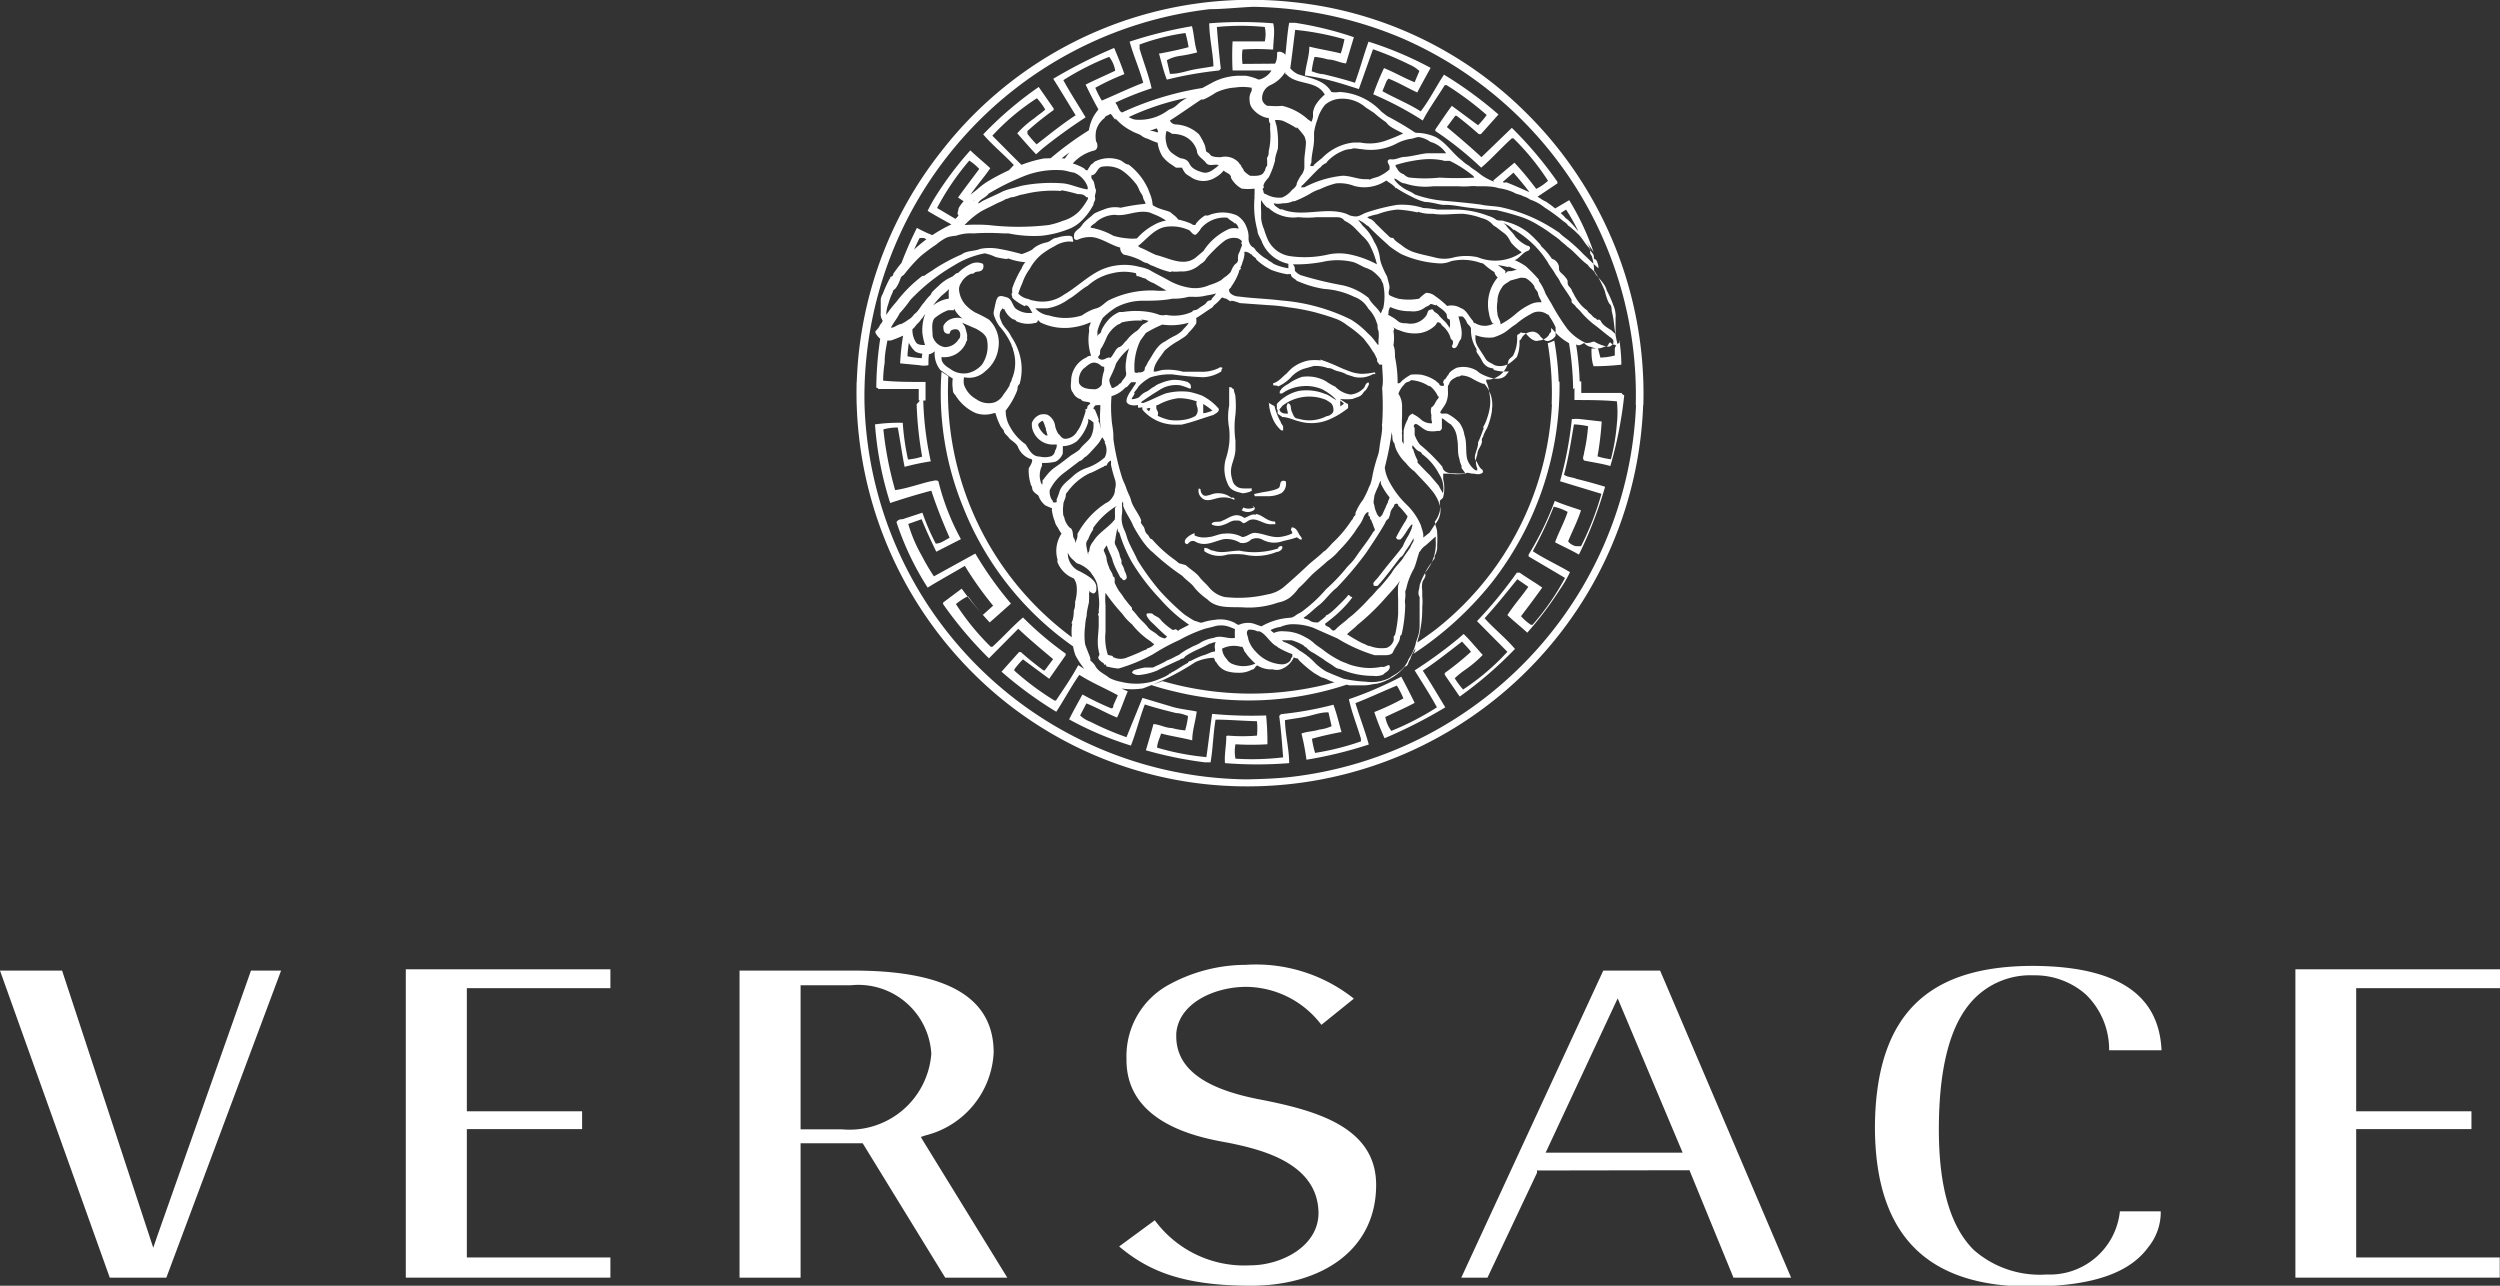
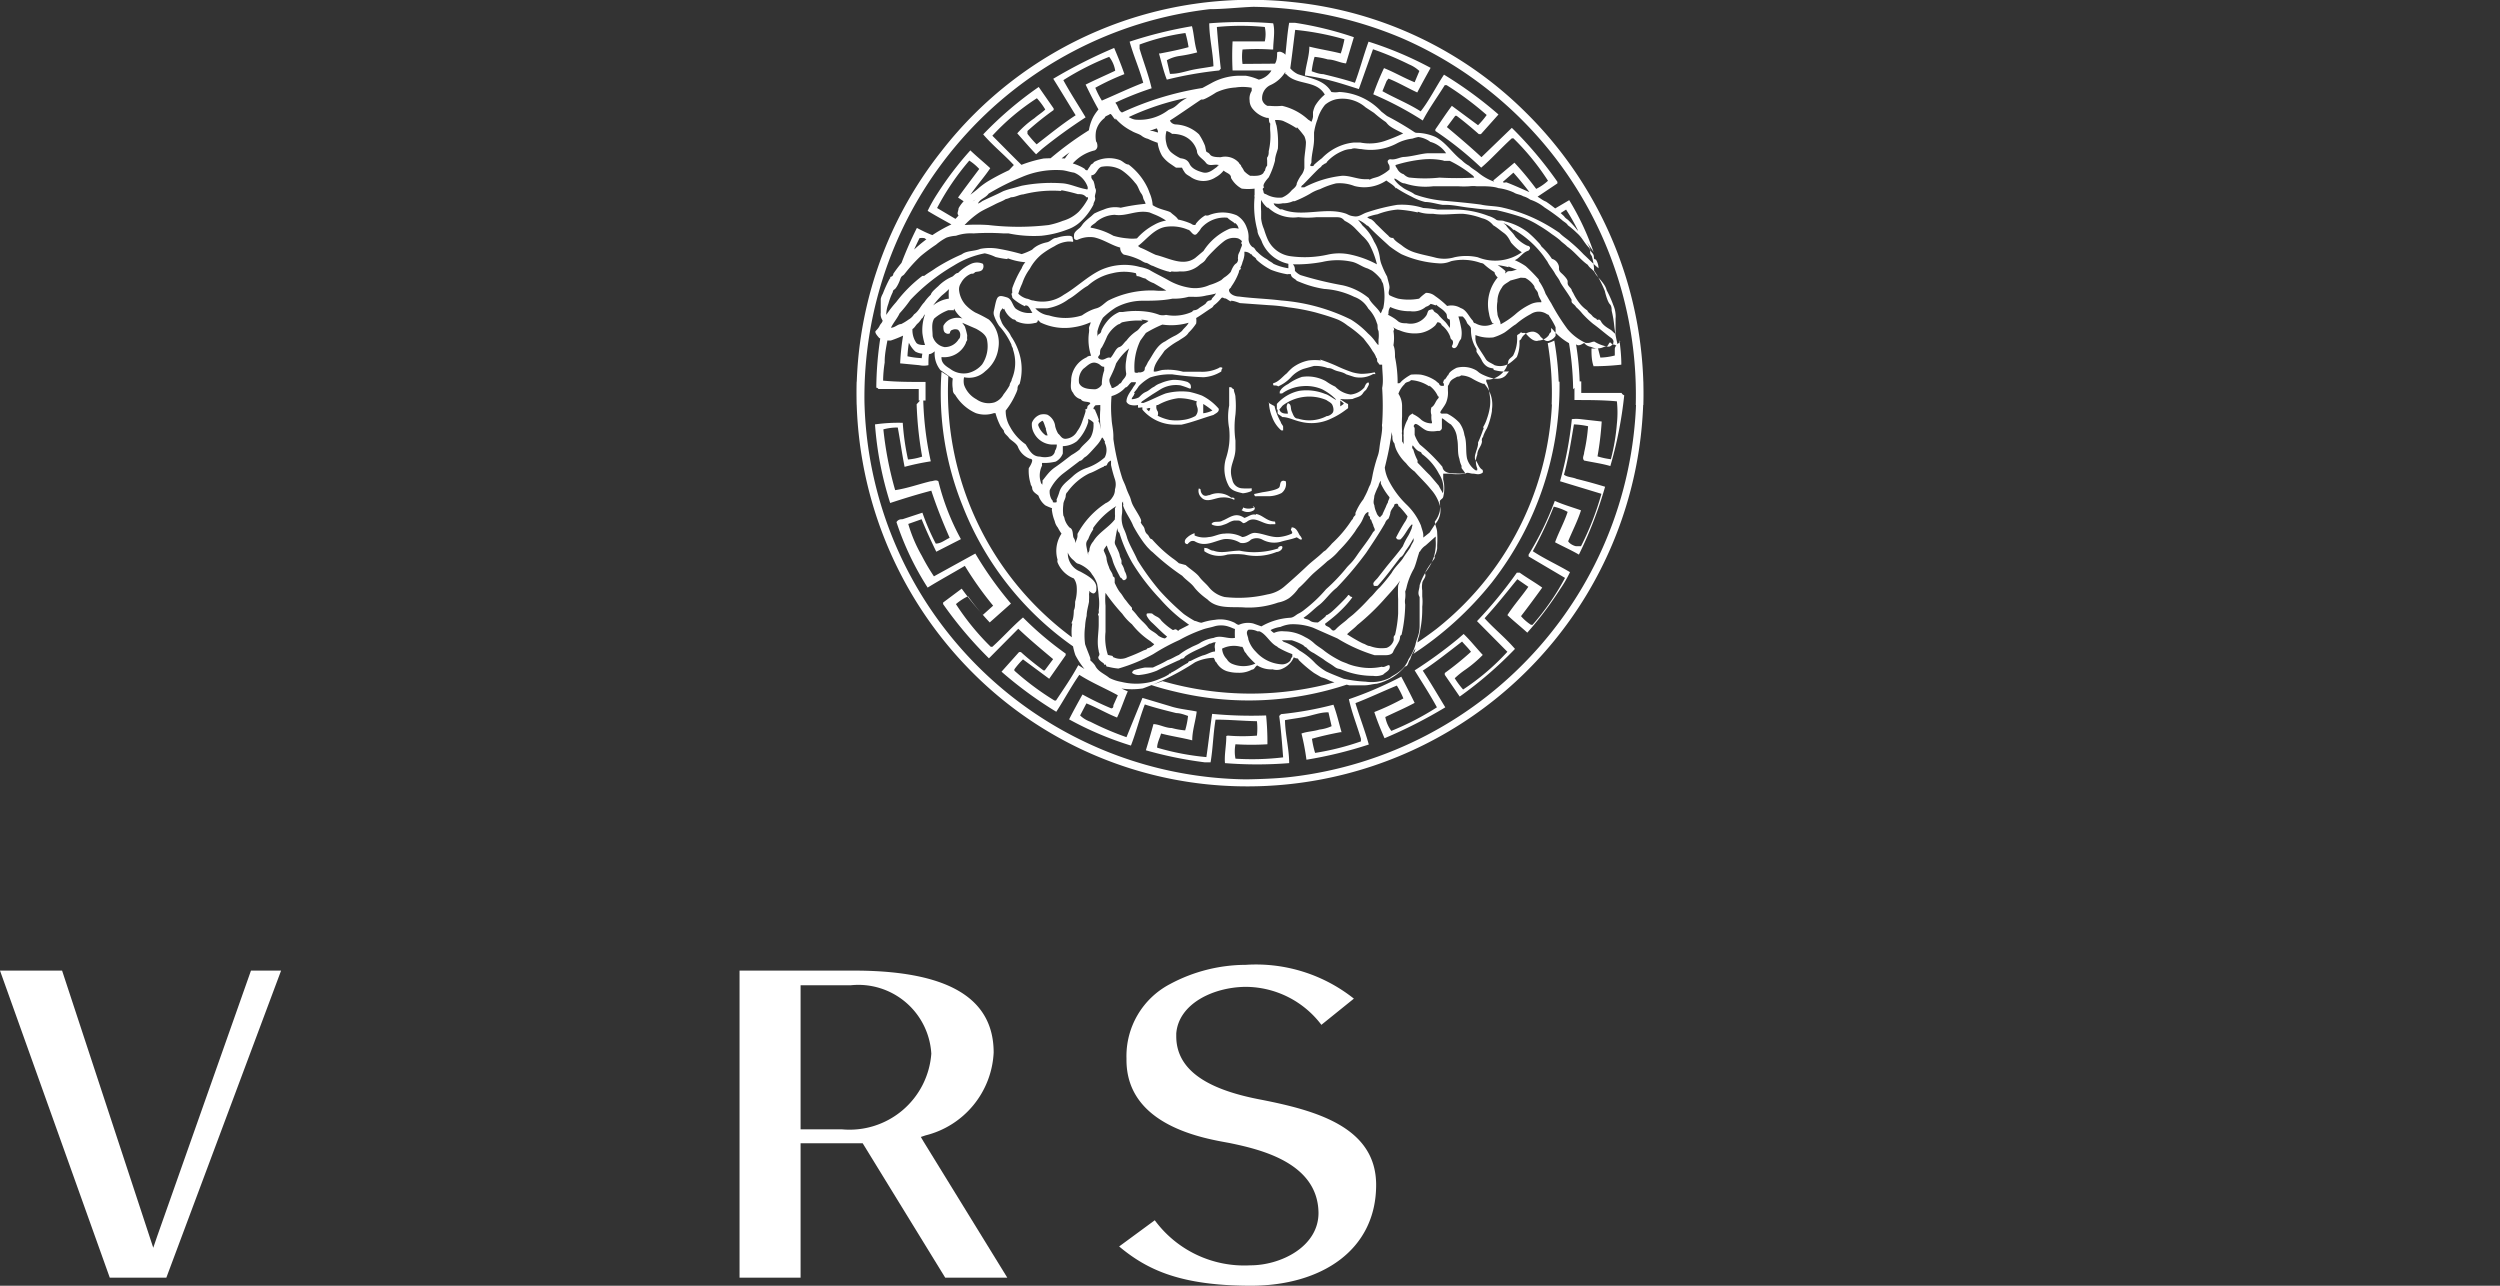
<svg xmlns="http://www.w3.org/2000/svg" viewBox="0 0 95.43 49.08">
  <rect x="0" y="0" width="95.43" height="49.08" fill="#333333" stroke="none" />
  <defs>
    <style>.cls-1{fill:#fff;}</style>
  </defs>
  <g id="Layer_2" data-name="Layer 2">
    <g id="图层_1" data-name="图层 1">
      <path class="cls-1" d="M47.73,49.08c2.74,0,4.8-1.38,4.8-3.85h0c0-2.21-2.3-2.84-4.38-3.25h0c-1.7-.32-3.24-.95-3.25-2.41h0v-.12h0c.09-1.14,1.42-1.77,2.65-1.78h0a3.64,3.64,0,0,1,2.89,1.45h0l1.24-1a6,6,0,0,0-4.13-1.29h0a6.14,6.14,0,0,0-2.88.73h0A3.1,3.1,0,0,0,43,40.4h0v.06h0c0,2.53,3,3,3.93,3.17h0c1.15.24,3.38.74,3.4,2.67h0c0,1.29-1.44,2-2.6,2h0a4.24,4.24,0,0,1-3.65-1.72h0l-1.36,1c1.11.93,2.4,1.49,5,1.5Z" />
-       <path class="cls-1" d="M15.49,48.77H23.3V48H17.82v-4.9h4.4v-.68h-4.4v-4.7H23.3v-.72H15.49V48.77Z" />
-       <path class="cls-1" d="M71.57,43c0,4.43,2.27,6.09,5.87,6.11h0c2.67,0,3.93-.63,4.57-1.51h0a2.12,2.12,0,0,0,.47-1.36H80.92a2.69,2.69,0,0,1-2.8,2.41h0a3.82,3.82,0,0,1-2.77-.93h0c-.8-.79-1.34-2.18-1.34-4.6h0c0-2.6.52-4.07,1.25-4.89h0a3,3,0,0,1,2.36-1h0a2.94,2.94,0,0,1,2,.73h0a2.93,2.93,0,0,1,.89,2.13h2c-.08-1.73-1.15-3.2-4.89-3.22h0c-3.83,0-6,1.66-6.05,6.09Z" />
      <path class="cls-1" d="M4.19,48.77H6.35l4.38-11.72H9.58L6,47.19l-.15.44L2.37,37.05H0L4.19,48.77Z" />
      <path class="cls-1" d="M32.93,43.64l3.15,5.13h2.37l-3.2-5.2-.1-.17.18-.06a3.43,3.43,0,0,0,2.6-3.16h0c0-1.89-1.43-3.11-5.24-3.13H28.23V48.77h2.33V43.64Zm-.78-.53H30.56v-5.5h1.91a2.79,2.79,0,0,1,3.08,2.61h0a3.13,3.13,0,0,1-3.4,2.89h0" />
-       <path class="cls-1" d="M64.49,44.67l1.68,4.1h2.2l-5-11.72H61.2L55.78,48.77h1l1.89-4,0-.09ZM59,44l2.6-5.57.15-.32L64.23,44Z" />
-       <path class="cls-1" d="M87.62,48.77h7.8V48H89.94v-4.9h4.4v-.68h-4.4v-4.7h5.49v-.72H87.62V48.77Z" />
      <path class="cls-1" d="M39.71,25.82h0v0h0Zm16-21.61h0v0h0Zm-3.09.07c.14.16.21.31.36.47s.55.31.82.47a2.17,2.17,0,0,1,.35-.07A11.58,11.58,0,0,0,52.65,4.28ZM59.33,13a1.3,1.3,0,0,1-.25.1,11.37,11.37,0,0,1,.15,2.34h.27A11.55,11.55,0,0,0,59.33,13Zm.52-.14a11.77,11.77,0,0,1,.2,2l.25-.27a11.14,11.14,0,0,0-.14-1.45A1,1,0,0,1,59.85,12.87Zm2,.17c-.07.09-.19.15-.21.28l0,.26a2.43,2.43,0,0,1-.55.08L61,13.3a2.13,2.13,0,0,1-.25,0c0,.22,0,.45.08.68a9.69,9.69,0,0,0,1.06-.06C61.89,13.61,61.86,13.32,61.82,13ZM59.9,7.64,59.29,8c.08.05.14.13.21.18L59.78,8h0a7.67,7.67,0,0,1,.45.79.21.21,0,0,0,0,.06,5,5,0,0,1,.6.77A10.08,10.08,0,0,0,59.9,7.64Zm-2.53-.7.4-.35h0a11.85,11.85,0,0,1,.8,1L59.45,7l0-.06a14.72,14.72,0,0,0-1.74-2.06L56.55,6c-.43-.4-.89-.79-1.32-1.15l.32-.43h.05c.28.21.59.47.85.7h.08l.67-.75v0a15.15,15.15,0,0,0-2.08-1.52c-.3.45-.57,1-.89,1.4-.47-.3-1-.51-1.46-.77l.16-.39S53,3,53,3c.38.15.73.36,1.1.53.16-.31.34-.63.51-.94l0,0a13.73,13.73,0,0,0-2.37-1c-.19.52-.33,1.06-.52,1.57-.4-.13-.8-.23-1.21-.33-.14,0-.3-.06-.44-.11a3.35,3.35,0,0,1,.11-.55,2.88,2.88,0,0,1,.51.1c.24,0,.46.13.69.15l.3-1A13,13,0,0,0,49.43.87c-.09,0-.14,0-.22,0-.09.5-.11,1.06-.19,1.57a2,2,0,0,0,.21.32c.08-.54.14-1.08.21-1.62a10.42,10.42,0,0,1,1.88.36,4.26,4.26,0,0,1-.14.54c-.39-.1-.8-.16-1.2-.26l0,0c0,.37-.14.73-.17,1.1a8.53,8.53,0,0,1,1,.2c.35.09.71.21,1.06.32l0,0,.54-1.52,0,0a11.86,11.86,0,0,1,1.38.58,1.3,1.3,0,0,1,.39.25L54,3.14c-.4-.16-.77-.38-1.17-.54a9.87,9.87,0,0,0-.41,1,12.66,12.66,0,0,1,1.89,1l0,0c.24-.46.56-.9.84-1.35h.07a11.91,11.91,0,0,1,1.53,1.14v0a3.09,3.09,0,0,1-.33.39l-1-.74c-.22.29-.42.6-.63.9l0,.06A13.14,13.14,0,0,1,56.54,6.4c.4-.34.76-.75,1.17-1.12h.06A9.33,9.33,0,0,1,59.09,6.9a1.9,1.9,0,0,1-.45.31,11.68,11.68,0,0,0-.83-1L57,6.89l.11.14c.14,0,.31.07.44.13Zm2.16,7.63a1.24,1.24,0,0,0-.28,0A11.64,11.64,0,0,1,54.84,24c-.26.2-.53.39-.8.57,0,.13,0,.26-.09.39a12.83,12.83,0,0,0,3-2.73A12.19,12.19,0,0,0,59.53,14.57ZM36.2,14.36l-.26-.17a11.45,11.45,0,0,0,.81,5.13,11.81,11.81,0,0,0,4.44,5.51,1.66,1.66,0,0,1-.09-.37A11.65,11.65,0,0,1,36.2,14.36ZM51.1,26a12.09,12.09,0,0,1-6.72,0l-.43.15c.3.1.6.18.9.25a11.89,11.89,0,0,0,6.63-.29A2.13,2.13,0,0,1,51.1,26ZM62.73,14.57h-.27A14.9,14.9,0,0,1,49.25,29.66c-.53.06-1.14.08-1.67.09A14.76,14.76,0,0,1,33,14.57H32.7a15.14,15.14,0,0,0,4.44,11.12,14.79,14.79,0,0,0,8.94,4.25A15.12,15.12,0,0,0,62.73,14.57ZM61.9,15H60.36l0,0,0-.44h-.26v.71c.55,0,1.09,0,1.62.05a4,4,0,0,1,0,.85,7.73,7.73,0,0,1-.23,1.36,2.89,2.89,0,0,1-.51-.11,11.78,11.78,0,0,0,.16-1.33L60.34,16A1.36,1.36,0,0,0,60,16a14,14,0,0,1-.45,2.37l1.58.48a10.87,10.87,0,0,1-.78,2c-.05,0-.12,0-.18,0s-.25-.08-.31-.19c.16-.39.36-.77.49-1.18-.34-.12-.69-.22-1-.36l0,0a11.71,11.71,0,0,1-1,2.05v.07l1.39.82a9.57,9.57,0,0,1-1.24,1.79h-.06a1.77,1.77,0,0,1-.38-.33c.27-.35.55-.73.81-1.09v0c-.28-.2-.58-.37-.86-.57H57.9a16.27,16.27,0,0,1-1.52,1.85l1.16,1.17a9,9,0,0,1-1.69,1.44,3.19,3.19,0,0,1-.32-.43,3.29,3.29,0,0,1,.41-.33A4.57,4.57,0,0,0,56.6,25c-.26-.28-.48-.56-.73-.8l-.22.19A17,17,0,0,1,54,25.59c.29.47.59.93.85,1.41a10.62,10.62,0,0,1-1.74.9,1.25,1.25,0,0,1-.23-.53c.37-.18.75-.34,1.12-.54-.16-.33-.33-.66-.51-1a14.05,14.05,0,0,1-2,.86c.11.51.31,1,.46,1.51v.1a10,10,0,0,1-1.75.44,3.49,3.49,0,0,1-.12-.54c.35-.1.71-.18,1.08-.25l.05,0c-.1-.35-.18-.7-.31-1.05a12.89,12.89,0,0,1-2,.36l-.07.07c.07.51.11,1.06.15,1.58l0,0a10.09,10.09,0,0,1-1.82.05l0,0a1.46,1.46,0,0,1,0-.55,9.92,9.92,0,0,0,1.22,0,10.59,10.59,0,0,0-.05-1.1,15.8,15.8,0,0,1-2.06-.06c-.08.55-.14,1.11-.22,1.65a9.76,9.76,0,0,1-1.88-.36c0-.18.1-.36.15-.54.38.1.8.16,1.19.26h0c0-.38.13-.74.17-1.1-.35-.07-.7-.1-1-.2l-1.07-.32h0L43,28.14l0,0a11.23,11.23,0,0,1-1.38-.59,1.11,1.11,0,0,1-.39-.24l.24-.46c.4.16.77.38,1.17.54.16-.33.27-.69.41-1a13.66,13.66,0,0,1-1.89-1l0,0c-.25.47-.56.91-.85,1.35h-.06a10.48,10.48,0,0,1-1.53-1.14v-.05a2.9,2.9,0,0,1,.33-.38l1,.74.63-.9,0-.06a12.53,12.53,0,0,1-1.63-1.38c-.41.35-.76.75-1.17,1.12h-.06a9.47,9.47,0,0,1-1.33-1.63,2.13,2.13,0,0,1,.46-.3,10.11,10.11,0,0,0,.83,1l.81-.72a13.85,13.85,0,0,1-1.36-1.91l0,0L35.65,22h0a7.6,7.6,0,0,1-.46-.78A5.53,5.53,0,0,1,34.67,20l.51-.18c.17.42.36.83.56,1.24h0l.94-.48,0,0a9.14,9.14,0,0,1-.86-2.21c-.1-.07-.2,0-.29,0-.46.11-.89.27-1.36.34a13.41,13.41,0,0,1-.45-2.32,2,2,0,0,1,.55-.07c.09.48.16,1,.26,1.5a9.29,9.29,0,0,1,1-.21l0,0a12.26,12.26,0,0,1-.29-2.45l-.25.27a14,14,0,0,0,.21,2,2.35,2.35,0,0,1-.54.11l0,0a9.44,9.44,0,0,1-.2-1.4,6.34,6.34,0,0,0-1.06.06,13,13,0,0,0,.58,3c.52-.17,1-.32,1.57-.47.2.61.44,1.21.7,1.8-.18.08-.33.22-.53.22a8.75,8.75,0,0,1-.51-1.18l-.76.25c-.06,0-.16,0-.23.11a11,11,0,0,0,1.19,2.5c.47-.29.95-.55,1.42-.83l0,0a13.13,13.13,0,0,0,1.08,1.52l-.39.35h0a11.65,11.65,0,0,1-.81-1L36,23l0,.06a15,15,0,0,0,1.75,2.07L38.87,24c.43.41.9.8,1.33,1.16l-.32.43h-.05c-.28-.21-.6-.46-.86-.7H38.9l-.67.75v0a15.1,15.1,0,0,0,2.09,1.53c.3-.46.56-.95.88-1.41.47.3,1,.52,1.47.78l-.17.38c0,.05,0,.11-.08.12a11.12,11.12,0,0,1-1.1-.53c-.17.31-.35.63-.51.95l0,0a12.52,12.52,0,0,0,2.36,1c.2-.51.33-1.05.53-1.57.39.13.8.23,1.2.33.15,0,.31.06.45.11a3.15,3.15,0,0,1-.11.55,2.71,2.71,0,0,1-.51-.09c-.24,0-.47-.14-.7-.15-.09.33-.19.67-.29,1a15,15,0,0,0,2.25.46c.09,0,.14,0,.22,0,.09-.52.1-1.1.19-1.63.53,0,1.05.05,1.58.06h0a2.52,2.52,0,0,1,0,.55,6.76,6.76,0,0,1-1.1,0s-.09,0-.07.05c0,.33-.08.7-.05,1a15.42,15.42,0,0,0,2.45,0l0,0c0-.54-.15-1.09-.16-1.64.31-.06.64-.09.95-.17s.47-.13.71-.13l.12.53a1.57,1.57,0,0,1-.47.13c-.22.07-.46.07-.68.15a9.06,9.06,0,0,1,.19,1,15.89,15.89,0,0,0,2.38-.58c-.15-.54-.35-1.05-.51-1.58.54-.21,1-.43,1.58-.67a3.23,3.23,0,0,1,.25.49,9.33,9.33,0,0,1-1.11.52v0c.11.34.25.68.39,1a18.08,18.08,0,0,0,2.32-1.18v0c-.28-.46-.56-.94-.86-1.4.52-.34,1-.73,1.5-1.11.12.14.23.24.34.39v0a11.55,11.55,0,0,1-1,.81v.07l.57.83h0a15,15,0,0,0,2.11-1.82c-.38-.44-.78-.75-1.16-1.17l.15-.17c.38-.42.74-.88,1.1-1.32l.42.29v0c-.25.36-.57.72-.8,1.08.23.22.52.45.76.67h0a13.53,13.53,0,0,0,1.26-1.67,4.6,4.6,0,0,0,.37-.64c-.47-.28-1-.52-1.42-.8a15.47,15.47,0,0,0,.8-1.7,2,2,0,0,1,.53.2c-.13.4-.34.77-.48,1.16.3.16.62.3.91.47l0,0a15.48,15.48,0,0,0,1-2.59l0,0c-.36-.11-.72-.21-1.09-.3-.16-.07-.35-.06-.48-.16.17-.62.27-1.27.38-1.92a3.19,3.19,0,0,1,.54.07,6.64,6.64,0,0,1-.15,1c0,.11-.09.21,0,.31.34.07.7.12,1,.21l0,0A15.46,15.46,0,0,0,62,15.09S61.92,15.06,61.9,15Zm-28.13-1.2c0-.32.08-.65.14-1a1,1,0,0,0-.29,0,13.21,13.21,0,0,0-.17,2s.06,0,.08.05h1.54l0,0,0,.44h.26v-.71c-.55,0-1.09,0-1.62-.05A4.82,4.82,0,0,1,33.77,13.84Zm1.41-.13a3.06,3.06,0,0,1-.54-.07,4.19,4.19,0,0,1,.09-.7l-.14-.35-.08.05a9.34,9.34,0,0,0-.15,1.27l.73.07a.82.82,0,0,0,.35,0c0-.22,0-.44.08-.66a1,1,0,0,1-.29.06C35.21,13.49,35.19,13.6,35.18,13.71ZM35,8.7l0,0a14,14,0,0,0-.82,2,2.2,2.2,0,0,1,.43-.48,11.33,11.33,0,0,1,.49-1.13.65.65,0,0,1,.19,0c.08.07.19.08.27.14s.23-.1.34-.16C35.6,9,35.3,8.86,35,8.7ZM37,6.13H37a2,2,0,0,1,.38.32c-.27.36-.55.73-.81,1.09v0l.33.22a.65.65,0,0,1,.24-.19L37,7.5v0c.24-.37.56-.72.8-1.08-.24-.22-.52-.45-.76-.68h0a12.68,12.68,0,0,0-1.27,1.67,5.79,5.79,0,0,0-.36.64c.36.22.74.42,1.11.63a1.66,1.66,0,0,0,.18-.19l-.93-.55A9.65,9.65,0,0,1,37,6.13Zm0,1.68h0a.65.65,0,0,1,.24-.19h0C37.11,7.7,37,7.75,37,7.81ZM41.7,4.89a12.41,12.41,0,0,0-1.87,1.39l.33.06L40.58,6q.54-.41,1.08-.75C41.63,5.11,41.69,5,41.7,4.89ZM46.32,3.3a11.56,11.56,0,0,0-3.69,1.09c.09.05.14.15.22.19l.32-.15a9.94,9.94,0,0,1,2.6-.78C45.9,3.47,46.15,3.44,46.32,3.3Zm1.11-.86v0a2,2,0,0,1,0-.55,8,8,0,0,1,1.09,0s.1,0,.08,0c0-.33.08-.69,0-1a15.3,15.3,0,0,0-2.44,0l0,0c0,.54.14,1.09.16,1.64-.31.06-.64.09-.95.17s-.47.12-.71.12l-.12-.52A1.45,1.45,0,0,1,45,2.14,5.67,5.67,0,0,0,45.7,2c-.11-.33-.12-.7-.2-1a16.23,16.23,0,0,0-2.38.59c.15.54.36,1,.52,1.57-.54.21-1,.43-1.58.68a3.23,3.23,0,0,1-.25-.49,9.33,9.33,0,0,1,1.11-.52v0c-.11-.33-.25-.67-.39-1a18.87,18.87,0,0,0-2.33,1.18V3c.29.46.57.93.86,1.4-.51.33-1,.73-1.49,1.11a4.36,4.36,0,0,1-.35-.4V5a11.21,11.21,0,0,1,1-.8V4.14l-.57-.82h0a13.83,13.83,0,0,0-2.12,1.81c.39.45.79.76,1.17,1.17l-.16.17L38.11,7l.5-.16.44-.49c-.36-.35-.81-.81-1.17-1.17a8.72,8.72,0,0,1,1.7-1.43,2.67,2.67,0,0,1,.32.43c-.12.12-.29.22-.41.33a3.66,3.66,0,0,0-.66.58c.25.28.48.55.72.8l.22-.2a19.69,19.69,0,0,1,1.67-1.21c-.28-.47-.59-.94-.85-1.42a10.29,10.29,0,0,1,1.75-.89,1.15,1.15,0,0,1,.23.53c-.38.18-.75.34-1.13.53.16.33.33.67.52,1a12.08,12.08,0,0,1,2-.86c-.12-.52-.31-1-.46-1.51V1.7a8.31,8.31,0,0,1,1.75-.44,4.28,4.28,0,0,1,.12.54c-.36.1-.72.17-1.08.24l-.05,0c.1.35.18.7.3,1a14.32,14.32,0,0,1,2-.35l.06-.07c-.06-.52-.11-1.06-.15-1.59l0,0a9.35,9.35,0,0,1,1.83,0v0a1.28,1.28,0,0,1,0,.55c-.43,0-.8,0-1.23,0a10.66,10.66,0,0,0,0,1.11c.51,0,1,0,1.56,0a1.1,1.1,0,0,0,.06-.26ZM58.28,4.33A14.74,14.74,0,0,0,49.35.08a14.94,14.94,0,0,0-13.42,5.7,15,15,0,0,0-3.23,9.67H33A14.9,14.9,0,0,1,46.18.35c.53,0,1.14-.07,1.67-.09a15.17,15.17,0,0,1,5.67,1.2,14.85,14.85,0,0,1,8.92,14h.29A15.09,15.09,0,0,0,58.28,4.33ZM48.94,2a.19.19,0,0,0-.19,0c0,.14,0,.3-.08.43l-.16.3a.76.76,0,0,1-.46.31,2.07,2.07,0,0,0-.5-.15h-.2a2.26,2.26,0,0,0-1.05.25l-.7.38c-.19.19-.44.27-.63.45s-.24.16-.37.23a1.81,1.81,0,0,1-1.21.37c-.18,0-.34-.13-.48-.2l-.07-.07c-.14-.06-.15-.23-.23-.33s0-.12-.09-.17a.28.28,0,0,0-.18,0,2.06,2.06,0,0,0-.6.65,1.6,1.6,0,0,0-.19.82c-.1.08-.23.13-.34.22a2.47,2.47,0,0,0-.27.21,1.93,1.93,0,0,0-.29.35s0,0,0,0a7.57,7.57,0,0,0-.81,0,4.83,4.83,0,0,0-1.06.33,8.89,8.89,0,0,0-1,.5,2.86,2.86,0,0,0-.4.28c-.16.15-.36.27-.51.44a1.35,1.35,0,0,0-.28.35c0,.1-.08.2,0,.27-.07.11-.22.2-.26.34a5.5,5.5,0,0,0-2.23,1.89v0s0,.09-.08.11,0,.05-.06.08a4.94,4.94,0,0,0-.26.57.7.7,0,0,0-.08.2s0,.07,0,.11l0,.16s0,.09,0,.11,0,.11,0,.15a.41.41,0,0,0,.07.29c0,.08-.08.13-.11.2s-.09.14-.15.2.07.2.13.27A.9.9,0,0,0,34,13a4.47,4.47,0,0,0,.6-.25h0a1.09,1.09,0,0,0,.34.67.7.7,0,0,0,.4.08c.14.05.23,0,.34-.09s0,0,0,0a1,1,0,0,0,.22.72c.17.11.3.22.47.32a1.23,1.23,0,0,0,0,.39c0,.06,0,.16.09.23a1.74,1.74,0,0,0,.79.7,1.08,1.08,0,0,0,.69,0,0,0,0,0,1,.06,0,2.45,2.45,0,0,0,.2.51l.12.16c0,.11.13.18.19.27s.26.18.34.33a.79.79,0,0,0,.46.47s.1,0,.09.08-.07.19-.13.28a1.65,1.65,0,0,0,.07.59c0,.06.05.09.06.16h0c0,.15.15.22.24.3a.81.81,0,0,0,.26.37,2,2,0,0,0,.26.11.23.23,0,0,0,0,.12,1.56,1.56,0,0,0,.1.37.58.58,0,0,0,.12.25,1.76,1.76,0,0,0,.14.23,1.2,1.2,0,0,0-.15,1,.16.16,0,0,0,0,.1,1.09,1.09,0,0,0,.62.61.64.64,0,0,1,.11.31,1.64,1.64,0,0,1-.06.58h0c0,.1,0,.23-.05.33s0,0,0,0,0,.27-.06.41,0,.07,0,.1a1.82,1.82,0,0,0,0,.62,2.22,2.22,0,0,0,.12.58,3.11,3.11,0,0,0,.47.67v0c.05,0,.06.05.09.08s0,0,0,0a2.4,2.4,0,0,0,.73.41,3.69,3.69,0,0,0,.45.11,2.88,2.88,0,0,0,.83,0,9.55,9.55,0,0,0,2-1,1.75,1.75,0,0,1,.69-.17c.06,0,.06.15.12.17a.71.71,0,0,0,.4.34,1.44,1.44,0,0,0,.43.06,1,1,0,0,0,.53-.12c.1,0,.11-.11.2-.16a1,1,0,0,0,.59.15.54.54,0,0,0,.31,0,.86.86,0,0,0,.48-.42c0-.07.08,0,.11,0s.08,0,.09.06a4.72,4.72,0,0,0,.59.5l.27.16a1.53,1.53,0,0,1,.32.13,2.11,2.11,0,0,0,.43.12s0,0,.05,0a2.14,2.14,0,0,1,.27.06c.14,0,.27,0,.41,0h.18c.16,0,.3-.05.46-.06a1.69,1.69,0,0,0,.36-.12,1.9,1.9,0,0,0,.72-.54c.13,0,.12-.19.2-.27a1.43,1.43,0,0,1,.21-.43s0,0,0,0a.52.52,0,0,1,.07-.22c0-.13.07-.23.08-.36a4.18,4.18,0,0,0,.1-1,1.7,1.7,0,0,0,0-.39c0-.08,0-.15,0-.23a.83.83,0,0,1,0-.27c0-.09.08-.16.11-.25s0-.08,0-.14.19-.34.3-.48.05-.11.06-.17a.82.82,0,0,0,.1-.3s0-.09,0-.12a3.62,3.62,0,0,0,0-.47c0-.16-.08-.28-.09-.43a1,1,0,0,0,.19-.4,1.5,1.5,0,0,0,0-.36c0-.08.11-.1.13-.18a1.38,1.38,0,0,0,0-.67c0-.08,0-.14,0-.22l.23,0a2.08,2.08,0,0,0,.61,0c.09-.07.18,0,.29,0s.19.05.31,0,.06-.08.07-.14c-.15-.08-.17-.24-.27-.37s.07-.41.09-.61c0,0,0,0,0-.07a4.78,4.78,0,0,0,.19-.48s.05-.07,0-.1a1.4,1.4,0,0,0,.15-.33,2.24,2.24,0,0,0,.1-.37,1.49,1.49,0,0,0,0-.56,1.41,1.41,0,0,0-.12-.47.12.12,0,0,1,0-.09s.07,0,.11,0a.87.87,0,0,0,.64-.45s0,0,0,0a1.31,1.31,0,0,0,.08-.21c0-.13.12-.17.19-.26a1.43,1.43,0,0,0,.15-.75c0-.05.08-.06.12-.11s.06,0,.08,0,.06,0,.1,0,.28.38.52.29a.51.51,0,0,0,.4-.22c0-.06.08-.08.08-.14s0-.1,0-.12a.83.83,0,0,1,.13.14,2.23,2.23,0,0,0,.52.42c.09.07.22,0,.31.07s.2,0,.3-.06a.4.4,0,0,0,.26.15,1.27,1.27,0,0,0,.18.06c.1,0,.19,0,.3-.05s.13,0,.18-.09.05-.08.08-.09a.22.22,0,0,0,.17.09c.05.05.08,0,.11,0a5.25,5.25,0,0,1-.13-.71,4,4,0,0,0-.1-.59c0-.07,0-.18-.07-.25s-.15-.32-.19-.5a4.16,4.16,0,0,0-.41-.78v0a2.05,2.05,0,0,0-.09-.56.33.33,0,0,1-.06-.1s0-.06,0-.1,0,0,0-.08a1.47,1.47,0,0,0-.33-.48,3.42,3.42,0,0,0-.52-.62s-.12-.08-.14-.13h0a5.44,5.44,0,0,0-.69-.56h0a.91.91,0,0,1-.17-.09c-.13-.09-.29-.18-.43-.26-.31-.13-.6-.27-.92-.39h0A2.9,2.9,0,0,0,57.26,7a2,2,0,0,1-.82-.4c-.12-.1-.26-.17-.36-.27a1.21,1.21,0,0,1-.28-.21c-.34-.25-.6-.68-1-.89a1.88,1.88,0,0,0-.75-.16,5.54,5.54,0,0,1-1-.56l-.32-.25a2.35,2.35,0,0,0-1.61-.75.78.78,0,0,1-.3,0c-.27-.47-.82-.52-1.28-.68a.89.89,0,0,1-.46-.53c0-.07,0-.12,0-.19A.28.28,0,0,0,48.94,2Zm.13.8c.39.48,1.17.23,1.5.81,0,0,0,0,0,0h0a1.69,1.69,0,0,0-.37.43,1.13,1.13,0,0,0-.08.24.09.09,0,0,0,0,0s0,.07,0,.09h0s0,.08,0,.09a.7.7,0,0,1-.06.19s0,0,0,0-.08-.06-.12-.08a2.19,2.19,0,0,0-1-.53,2.51,2.51,0,0,1-.48,0s0,0,0,0,0,0-.08,0a.35.35,0,0,1-.2-.23.55.55,0,0,1,.31-.56,1.26,1.26,0,0,0,.57-.5c.05,0,.06-.14.1-.19S49,2.8,49.07,2.84Zm-1.29.51v0h0s0,0,0,.09,0,0,0,.07a.54.54,0,0,0-.08.36.51.51,0,0,0,.13.34,1,1,0,0,0,.53.33s0,0,.05,0,0,.15.08.22a1.67,1.67,0,0,0,0,.31,2.59,2.59,0,0,1-.06.74c0,.08,0,.17-.06.24v0a.36.36,0,0,0,0,.11v0s0,.07,0,.1l0,.1a.36.36,0,0,0-.08.19.2.2,0,0,0-.06.09s0,0,0,0h0c-.11.14-.36.11-.51.11a1,1,0,0,1-.23-.18h0a.87.87,0,0,0-.11-.18h0c0-.06-.07-.08-.09-.14s0,0,0,0A.7.7,0,0,0,46.6,6h0c-.12,0-.34,0-.41-.1s-.12-.07-.15-.13h0L46,5.57a2.3,2.3,0,0,0-.23-.44,1.39,1.39,0,0,0-.89-.38c-.08,0-.19-.06-.22-.15.39-.25.8-.54,1.19-.8,0,0,0,0,.06,0s.33-.15.51-.27a2,2,0,0,1,.74-.19A1.86,1.86,0,0,1,47.78,3.35Zm4.67,1a4.37,4.37,0,0,0,.48.37,5,5,0,0,0,.64.41l0,0h0a6.32,6.32,0,0,1-.65.27,1.83,1.83,0,0,1-1,.08c-.08,0-.15,0-.23,0a1.82,1.82,0,0,0-.43.09,2,2,0,0,0-.8.51h0a3.61,3.61,0,0,0-.3.25s0,.06-.1.05,0-.09,0-.15c0-.32.11-.6.1-.93,0-.06,0-.13,0-.2a2.3,2.3,0,0,1,.13-.5A1.52,1.52,0,0,1,50.58,4,1,1,0,0,1,51,3.79a1.34,1.34,0,0,1,1.13.31Zm-9.87.21A2,2,0,0,0,43.2,5c.11.07.25.1.36.17h0a.64.64,0,0,0,.26.13,2.87,2.87,0,0,0,.37.15,1.35,1.35,0,0,0,.17.5v0a1.27,1.27,0,0,0,.31.3l.22.15s0,0,.08,0l.15,0a.83.83,0,0,0,.09.16c.06.11.17.14.26.21a.85.85,0,0,0,.93,0,1,1,0,0,0,.31-.26l0,0c.08.09.29.12.28.28a1,1,0,0,0,.41.41,2,2,0,0,0,.49,0s0,0,0,.06,0,0,0,.08h0v.1a.11.11,0,0,0,0,.08A3.52,3.52,0,0,0,48,8.8c0,.16.13.3.18.46a1.41,1.41,0,0,0,1,.81h0c0,.05,0,.14,0,.17a2.1,2.1,0,0,1-.57-.17c-.07-.07-.17-.1-.24-.17A1.53,1.53,0,0,1,48,9.62c-.09-.06-.09-.16-.19-.19a.4.4,0,0,1-.15-.33h0a.93.93,0,0,0-.07-.41.87.87,0,0,0-.38-.47,1.39,1.39,0,0,0-1.08,0,.21.21,0,0,1-.12,0,1.22,1.22,0,0,0-.36.32c0,.07-.11.06-.18,0a2.42,2.42,0,0,0-.5-.16c-.06-.11-.19-.18-.27-.26S44.24,8,44,7.83a1.41,1.41,0,0,0-.12-.47,1.73,1.73,0,0,0-.1-.24,2.41,2.41,0,0,0-.7-.84c-.12,0-.21-.12-.33-.17a1.21,1.21,0,0,0-1,.08c0,.06-.12.07-.13.14a1.2,1.2,0,0,0-.11.17c-.05,0-.07,0-.11-.06a1.82,1.82,0,0,0-.45-.2s0,0,0,0a1.61,1.61,0,0,1,.84-.5.18.18,0,0,0,.1-.17s0-.12-.05-.17a1.14,1.14,0,0,1,0-.41v0h0a.88.88,0,0,1,.33-.49c0-.07.13-.09.19-.14S42.48,4.49,42.58,4.57Zm6.92.33a3.17,3.17,0,0,1,.29.35.79.79,0,0,1,.06.22.07.07,0,0,1,0,0h0c0,.22-.05.45-.06.67h0c0,.07,0,.15,0,.22l0,.11a.65.65,0,0,1-.09.23A1.43,1.43,0,0,0,49.5,7c0,.11-.11.19-.19.26a.93.93,0,0,1-.37.28,1,1,0,0,1-.62-.13s-.08,0-.09-.09-.06-.09,0-.15,0,0,0-.08.11-.22.2-.32a3.1,3.1,0,0,0,.24-.64c0-.15.07-.31.11-.46a3.61,3.61,0,0,0-.05-.87,1.8,1.8,0,0,1-.06-.22c.12,0,.25,0,.36.06A3.38,3.38,0,0,1,49.5,4.9ZM44.2,5h0s0,0,0,.06L44,5l-.11,0a2.15,2.15,0,0,1,.27-.1Zm.53.11a1.18,1.18,0,0,1,.37.05s0,0,0,0a.87.87,0,0,1,.59.6c0,.2.23.3.34.45s.29.06.44.08,0,0,0,.07c-.17.12-.34.28-.56.22s-.42-.15-.5-.32-.21-.2-.35-.22a1.57,1.57,0,0,1-.37-.24.65.65,0,0,1-.17-.34.88.88,0,0,1,0-.43c0-.06.07,0,.09,0A.71.71,0,0,1,44.73,5.1Zm9.85.3a1.06,1.06,0,0,1,.62.44v0c-.21,0-.44,0-.67,0s-.61.12-.92.14h0c-.17,0-.33.12-.52.09a.11.11,0,0,0-.12.07c0,.1.06.12.07.2s0,.09,0,.12a1.56,1.56,0,0,1-.34.23c-.11.07-.26.08-.38.14s0,0-.07,0H52.1c-.29,0-.57-.14-.87-.13a4,4,0,0,0-1.44.44l-.12,0s0-.06.06-.09c.21-.21.41-.43.62-.63,0,0,.09-.06.11-.11l.12-.08s.05,0,.08-.07a1.65,1.65,0,0,1,.6-.41.83.83,0,0,1,.32-.07c.12-.06.24,0,.38,0a2.12,2.12,0,0,0,1.33-.2,1.72,1.72,0,0,1,.63-.2,1.41,1.41,0,0,1,.22-.06A1,1,0,0,1,54.58,5.4Zm.53.73a0,0,0,0,0,0,0c.08,0,.14,0,.23,0a4.58,4.58,0,0,1,.84.53s.09.06.09.11a11.71,11.71,0,0,1-1.32,0,5.27,5.27,0,0,1-1.12,0c-.08,0-.18-.06-.25-.13a.39.39,0,0,1-.25-.22s-.07-.08-.06-.13a5.23,5.23,0,0,1,1-.21A2.61,2.61,0,0,1,55.11,6.13Zm-12.29.36a2.33,2.33,0,0,1,.51.48c.12.12.14.28.23.4s.06.18.11.26a.53.53,0,0,1,.06.14,7.24,7.24,0,0,0-.95.15,1.08,1.08,0,0,0-.65.07,3,3,0,0,0-.36.15s-.07.06-.1.09-.26.2-.35.33-.11.13-.18.19-.13.12-.14.19,0,.1,0,.14.07.09.14.06a1.1,1.1,0,0,1,.62-.09c.37.08.68.31,1,.39a.3.3,0,0,0,.14.27,2.49,2.49,0,0,1,.65.22.91.91,0,0,0,.17.09c.1,0,.18.1.29.12a3.78,3.78,0,0,0,.56.21c.06,0,.09.05.15,0a1.19,1.19,0,0,0,.32,0,1,1,0,0,0,.74-.24c.08-.07.18-.11.24-.21s.2-.24.32-.36a4,4,0,0,1,.38-.34.62.62,0,0,1,.54-.11.42.42,0,0,1,.15.11s-.06.07,0,.12h0c0,.07-.05.14-.07.22s-.09.15-.08.26a.15.15,0,0,0,0,.09s0,.11-.08.16-.15.19-.2.32a1.09,1.09,0,0,1-.26.22l-.1.09a2,2,0,0,1-.45.19,1.33,1.33,0,0,1-.71.11,2.36,2.36,0,0,1-.89-.31c-.23-.13-.47-.24-.7-.38a1.65,1.65,0,0,0-.36-.11,2.2,2.2,0,0,0-1.5.12c-.5.24-.93.67-1.4.94a1.41,1.41,0,0,1-1.17.22c-.09,0-.16-.06-.25-.07a.74.74,0,0,1-.32-.19,3.12,3.12,0,0,1,.15-.39,2,2,0,0,1,.29-.56,1.84,1.84,0,0,1,.45-.55,3.12,3.12,0,0,1,.49-.31,1.12,1.12,0,0,1,.44-.17.69.69,0,0,1,.25,0c.06,0,0-.11,0-.16S40.85,9,40.81,9a1.46,1.46,0,0,0-.48.08c-.15,0-.22.14-.37.17s-.4.11-.56.28a2.4,2.4,0,0,1-.4.17,8.26,8.26,0,0,0-.86-.2,1.94,1.94,0,0,0-.72,0c-.24.1-.51.06-.71.21a7,7,0,0,0-1,.53c-.15.11-.29.18-.43.29l-.07,0a5.14,5.14,0,0,0-1,1,4.3,4.3,0,0,0-.38.49l0,0a1.2,1.2,0,0,1,.08-.42,2.45,2.45,0,0,1,.17-.45s0-.07.06-.1.17-.23.22-.38.09-.13.14-.18,0,0,.05-.06a6,6,0,0,1,.59-.65,6.46,6.46,0,0,1,.59-.44,2.16,2.16,0,0,1,.4-.27A1.33,1.33,0,0,1,36.49,9a1.72,1.72,0,0,1,.67-.09,8.84,8.84,0,0,1,1.15,0c.06,0,.13,0,.19,0A4.77,4.77,0,0,0,39.75,9a3.84,3.84,0,0,0,1-.24,1.4,1.4,0,0,0,.51-.31,2.34,2.34,0,0,0,.48-.64c0-.1.09-.16.06-.27s.09-.24,0-.37a1.1,1.1,0,0,0-.06-.26.62.62,0,0,1-.08-.12s0-.06,0-.1c.21,0,.22-.32.43-.33a1.12,1.12,0,0,1,.68.11ZM41,6.59a.91.91,0,0,1,.52.55c0,.05,0,0,0,.08a.08.08,0,0,1-.07,0h0c-.29-.05-.58-.19-.86-.22A5.93,5.93,0,0,0,39,7.09l-.36.1a2.79,2.79,0,0,0-.35.11c-.27.14-.52.24-.8.38a.51.51,0,0,1-.16.09h0c.08-.18.29-.21.41-.38A9.15,9.15,0,0,1,39,6.76a3.3,3.3,0,0,1,1.57-.26C40.72,6.52,40.85,6.57,41,6.59ZM53.62,7a2.51,2.51,0,0,0,1.09.11s0,0,.06,0c.31,0,.59,0,.89,0h0a3.2,3.2,0,0,0,.44,0h0a1.17,1.17,0,0,1,.27,0c.07,0,.17,0,.23,0s.41,0,.59.07a2.06,2.06,0,0,1,.6.17c.1.07.24.07.35.14a.84.84,0,0,1,.27.13,1.74,1.74,0,0,1,.55.3,7.42,7.42,0,0,1,.64.46h0c.09.09.19.12.25.22a3.27,3.27,0,0,1,.35.3h0c.2.17.28.39.48.58,0,.11.15.18.16.3s0,.1.08.13a.64.64,0,0,1,.1.33c-.2-.16-.37-.35-.57-.53a5.56,5.56,0,0,0-.5-.47c-.13-.12-.3-.22-.42-.35a6.73,6.73,0,0,0-.73-.44s0,0,0,0v0a6,6,0,0,0-1.42-.52c-.27-.07-.6-.06-.85-.12-.45-.06-.89-.1-1.34-.14A4.37,4.37,0,0,1,54,7.42c-.15-.12-.34-.16-.48-.28a1.1,1.1,0,0,1-.29-.28V6.81h0v0C53.38,6.87,53.48,7,53.62,7Zm-.33.17a5.11,5.11,0,0,0,.6.34,2.08,2.08,0,0,0,.51.2c.21,0,.46.08.67.11,0,0,.08,0,.12,0,.32,0,.65.09,1,.12a9.19,9.19,0,0,0,.93.08,9.85,9.85,0,0,1,1,.28,3.13,3.13,0,0,1,.61.3,5,5,0,0,1,.51.34,3.55,3.55,0,0,1,.31.23c.08.09.19.15.27.24.29.2.5.5.79.7.07.13.22.19.28.32s.38.38.44.65a4,4,0,0,1,.25.56,1.06,1.06,0,0,1,.09.35.85.85,0,0,1,0,.17c0,.07,0,.12,0,.2s0,.18,0,.26h0s0,.09,0,.12-.1-.08-.16-.13-.3-.16-.39-.33-.14,0-.18-.11a.49.49,0,0,1-.15-.1c-.06-.09-.16-.12-.2-.22a1.31,1.31,0,0,1-.25-.22,2,2,0,0,1-.26-.39A1,1,0,0,0,60,11.1c0-.1-.16-.17-.16-.29s0,0,0-.07-.11-.19-.18-.26-.16-.12-.15-.25-.1-.31-.27-.35a2.5,2.5,0,0,0-.4-.47.61.61,0,0,0-.12-.16,4.44,4.44,0,0,0-.38-.37,2.34,2.34,0,0,0-.9-.43c-.11-.06-.27,0-.35-.08a1,1,0,0,0-.28-.13h0A3.57,3.57,0,0,0,55.45,8c-.2,0-.37,0-.58,0a4.69,4.69,0,0,0-.54-.06s0,0,0,0a2.68,2.68,0,0,0-1-.12,7.29,7.29,0,0,0-1.16.29c-.16.05-.28.17-.46.15s-.21-.05-.32-.1c-.79-.28-1.67.15-2.45-.17l-.08,0c-.08-.07-.22-.12-.24-.23a.78.78,0,0,0,.34,0,.9.9,0,0,0,.4-.08s.05,0,.06,0A4.35,4.35,0,0,0,50,7.4a1.53,1.53,0,0,1,.39-.18A3,3,0,0,1,51,7a1.55,1.55,0,0,1,.7.1,1.5,1.5,0,0,0,1.22-.21C53.06,7,53.2,7.06,53.29,7.2Zm-12.78.09a5.81,5.81,0,0,1,.63.15c.12,0,.23,0,.33.12h.06s0,0,0,.06a2.43,2.43,0,0,1-.35.49,1.44,1.44,0,0,1-.61.35,3.08,3.08,0,0,1-.54.16,9.86,9.86,0,0,1-2.3,0,6.91,6.91,0,0,0-.91,0l0,0s0,0,0,0a3.35,3.35,0,0,1,.58-.49c.18-.11.37-.19.56-.29s.29-.12.43-.21a.8.8,0,0,0,.2-.07c.17,0,.31-.1.47-.11A4.48,4.48,0,0,1,40.51,7.29Zm7.88.65h0a1.64,1.64,0,0,0,.26.2,1.6,1.6,0,0,0,.3.13h0a1.4,1.4,0,0,0,.61.05,3.29,3.29,0,0,0,.7,0c.23,0,.44,0,.66,0s.29,0,.41.14a1.39,1.39,0,0,1,.42.31L52,9a1.41,1.41,0,0,1,.25.29,3.06,3.06,0,0,1,.22.49,2.8,2.8,0,0,1,.09.31v0a3.81,3.81,0,0,0-1-.37,2,2,0,0,0-.88,0,4,4,0,0,1-1.42.06,1.12,1.12,0,0,1-.89-.69,3.4,3.4,0,0,1-.12-.34,1.38,1.38,0,0,1-.11-.41c0-.08,0-.2,0-.28a3.22,3.22,0,0,1,0-.43A1,1,0,0,0,48.39,7.94Zm5.73.17s0,0,0,0a1.38,1.38,0,0,0,.45.08s.09,0,.13,0c.37.06.72,0,1.13,0a2.74,2.74,0,0,1,.74.17A.76.76,0,0,1,57,8.6c.14.08.26.19.4.29s.2.22.28.37a2.08,2.08,0,0,0,.41.37,1.77,1.77,0,0,1-1.68.19s0,0,0,0h0a2.05,2.05,0,0,0-.89,0,1.38,1.38,0,0,1-.78,0c-.24-.06-.46-.1-.69-.17a1.47,1.47,0,0,1-.5-.25c-.13-.11-.29-.18-.37-.32A.18.18,0,0,1,53,9c-.18-.16-.31-.3-.48-.46a.73.73,0,0,0-.18-.17.31.31,0,0,1-.15-.08,1.9,1.9,0,0,1,.39-.11A2.74,2.74,0,0,1,53.35,8,4.76,4.76,0,0,1,54.12,8.11Zm-10.07.1a2.25,2.25,0,0,1,.46.24,1.34,1.34,0,0,0-.45.16,2.33,2.33,0,0,0-.66.52,1.39,1.39,0,0,1-.35,0A2.66,2.66,0,0,1,42.5,9a2.66,2.66,0,0,0-.87-.31c0-.09.16-.14.23-.23a1.15,1.15,0,0,1,.69-.26c.46.07.83-.2,1.33-.09Zm3.09.33a.32.32,0,0,1,.14.22s0,0,0,0,0,0,0,0h0v0a.64.64,0,0,0-.34,0,2.24,2.24,0,0,0-1,.85l-.32.27c-.46.33-1,0-1.5-.12-.21-.09-.39-.2-.6-.28l-.08-.06c.33-.25.61-.65,1.05-.73a1.57,1.57,0,0,1,.86.11c.1,0,.21.31.35.14s0,0,.06-.07a1,1,0,0,0,.09-.13,1.18,1.18,0,0,1,1-.4C47,8.45,47.08,8.46,47.14,8.54Zm5.06.09s0,0,0,0c.27.29.56.54.84.8a4.4,4.4,0,0,0,.45.3h0a4,4,0,0,0,1.4.35,1,1,0,0,0,.5-.08h0l0,0a2,2,0,0,1,1.14.07s.08,0,.13.06a2.63,2.63,0,0,0,.39.29c0,.06.06.15.12.2l0,0a1.59,1.59,0,0,0-.33,1.38,1,1,0,0,0,.13.37s0,0,.06,0a.7.7,0,0,1-.71,0s-.08,0-.09-.09c-.16-.16-.25-.42-.47-.49a.68.68,0,0,0-.52-.08,3.44,3.44,0,0,0-.46-.38.52.52,0,0,0-.35-.12,1.88,1.88,0,0,0-.26.22,2.15,2.15,0,0,1-.8,0,1.89,1.89,0,0,1-.33-.13c-.07-.08,0-.2,0-.3s-.06-.27-.09-.41a3.36,3.36,0,0,1-.2-.43,1.09,1.09,0,0,1-.08-.31,1.55,1.55,0,0,0-.22-.6,1.76,1.76,0,0,0-.44-.61c-.05-.08-.12-.15-.17-.22A1.17,1.17,0,0,1,52.2,8.63Zm5.58.16a3.8,3.8,0,0,1,1.13,1l.16.23c.07.15.19.28.27.42h0c.06.12.16.22.21.34s.3.44.44.69c0,0,0,0,0,.07s.13.12.17.21a1.88,1.88,0,0,1,.24.25,3.78,3.78,0,0,0,.41.39h0c.25.18.48.39.72.56,0,0,.07.07.06.13a.06.06,0,0,0,0,.05c-.06.07-.11.15-.23.13a1.44,1.44,0,0,1-.5-.19c-.09,0-.15.05-.24.05h-.09a2,2,0,0,1-.69-.52,7.82,7.82,0,0,1-.63-1c-.08-.12-.14-.24-.21-.35a2,2,0,0,0-.26-.5s0,0,0-.05a6,6,0,0,0-.5-.51,2.46,2.46,0,0,0-.42-.23s0,0,0,0c.19-.07.3-.3.52-.36,0,0,.09-.07.06-.13a.11.11,0,0,0-.1-.06,1.34,1.34,0,0,1-.46-.35c-.11-.18-.25-.27-.36-.44l-.09-.07A.9.9,0,0,1,57.78,8.79Zm-10,.93c0,.1.16.12.18.22a2.35,2.35,0,0,0,.56.39,3.15,3.15,0,0,0,.62.17.33.33,0,0,1,.14,0c0,.14.16.16.22.25l.2.08a3.94,3.94,0,0,0,.85.23,3,3,0,0,1,1.14.3,1,1,0,0,1,.54.45,1.32,1.32,0,0,1,.33.56c.05.08,0,.2.06.29a1.27,1.27,0,0,1,0,.34h0s0,0,0,.05h0v.07h0v0s0,0,0,.06-.08-.06-.12-.11a1.67,1.67,0,0,0-.28-.31,3.28,3.28,0,0,0-.65-.53,7.26,7.26,0,0,0-2.66-.73c-.56-.07-1.1-.08-1.61-.15-.13,0-.31-.06-.37-.18S47,11,47,10.94a2.24,2.24,0,0,0,.29-.55s0-.08.06-.11,0,0,0-.07h0a.76.76,0,0,0,.08-.21h0a1,1,0,0,0,.07-.26h0a1.12,1.12,0,0,0,0-.13A.33.33,0,0,1,47.76,9.72Zm-9.31.17a2.43,2.43,0,0,0,.67.15s0,0,0,0a.68.68,0,0,0-.14.23,4.07,4.07,0,0,0-.36.76,1.29,1.29,0,0,0,0,.19c-.06,0,0,.11,0,.16s.27.24.42.31,0,0,.11,0,.16.18.24.28a.86.86,0,0,1-.64-.16c-.13-.13-.14-.37-.34-.43s-.27-.07-.34,0-.11.34-.15.51h0a.33.33,0,0,0,0,.17,1.56,1.56,0,0,0,.2.41h0a2.79,2.79,0,0,1,.47.72c0,.07.06.11.06.19a1.57,1.57,0,0,1-.05,1.13c0,.08-.08.14-.08.23a2.54,2.54,0,0,1-.23.34.66.66,0,0,1-.35.31.8.8,0,0,1-.69-.12,1,1,0,0,1-.47-.55.68.68,0,0,1,0-.29.89.89,0,0,0,.81-.23,1.34,1.34,0,0,0,.5-.88,1.23,1.23,0,0,0-.36-1.09,5.12,5.12,0,0,0-.52-.27,1.57,1.57,0,0,1-.38-.3,1,1,0,0,1-.24-.55.41.41,0,0,1,.07-.27.76.76,0,0,1,.39-.36c.05,0,.1,0,.14-.05s.25,0,.31-.14a.22.22,0,0,0,0-.19.55.55,0,0,0-.45,0,1.8,1.8,0,0,0-.5.35c-.09,0-.15.1-.22.14a1.63,1.63,0,0,0-.54.37s-.07.06-.11.1-.14.12-.17.22a1.74,1.74,0,0,0-.25.29c-.14.14-.21.34-.39.46a.58.58,0,0,1-.21.2,1.89,1.89,0,0,1-.28.17c-.13,0-.24.14-.39.14.09-.19.25-.37.33-.55a4.82,4.82,0,0,0,.41-.51,7.37,7.37,0,0,1,1.67-1.32,3.41,3.41,0,0,1,1.17-.46A1.73,1.73,0,0,1,38,9.81,3.25,3.25,0,0,0,38.45,9.89ZM51.64,10c.21.06.36.19.57.25l.16.08a1.7,1.7,0,0,1,.36.35c0,.06.06.11.07.18a2.15,2.15,0,0,1,0,.91c-.05.06-.05.14-.1.19-.11-.21-.35-.36-.45-.58a2.35,2.35,0,0,0-1-.49,13.52,13.52,0,0,1-1.61-.39.69.69,0,0,1-.21-.16c0-.09,0-.17-.08-.25h0s0,0,0,0A5.45,5.45,0,0,0,50.47,10,2.57,2.57,0,0,1,51.64,10Zm5.94.17.33.13,0,0c-.09,0-.16.05-.25.05s-.13,0-.19.09a.12.12,0,0,1,0-.09,2,2,0,0,0-.3-.23l0,0A3,3,0,0,1,57.58,10.2Zm-14.19.37c.13,0,.21.08.33.09a1,1,0,0,0,.32.18l.48.28v0a2.06,2.06,0,0,1-.44,0,3.64,3.64,0,0,0-1.77.38c-.15.09-.27.25-.46.3s-.38.15-.55.27a2.08,2.08,0,0,1-1.26,0,.83.83,0,0,1-.52-.27c.15,0,.29,0,.45,0a1.86,1.86,0,0,0,.82-.35c.26-.14.47-.37.73-.51a2,2,0,0,1,.94-.48,1.83,1.83,0,0,1,.9,0Zm14.83.07a.89.89,0,0,1,.35.32c0,.1.12.16.14.27s.07.19.12.28a.07.07,0,0,1,0,.06.79.79,0,0,0-.44.09,2.41,2.41,0,0,0-.55.37,3.07,3.07,0,0,1-.56.38c0-.15-.12-.27-.12-.42a1.35,1.35,0,0,1,0-.45.9.9,0,0,1,.17-.53c.06-.13.21-.18.32-.27l.4-.11Zm-22,.45a2,2,0,0,0,0,.34,1.2,1.2,0,0,0-.6.26s0,0,0,0a3,3,0,0,1,.33-.38,3.15,3.15,0,0,0,.28-.25Zm10.19.12c0,.08-.1.15-.15.22h0s0,0,0,0h0s0,.06-.08.07-.12.06-.15.11h0c-.08.08-.2.13-.28.2a.3.3,0,0,1-.14.06s-.08,0-.1.06a1.65,1.65,0,0,1-1,.12.53.53,0,0,1-.25,0,2.11,2.11,0,0,0-.4-.11,3.17,3.17,0,0,0-1,0s-.09,0-.13,0a1.19,1.19,0,0,0-.48.37,1.48,1.48,0,0,0-.21.34s0,.08-.07.12-.08.09-.08.14h0s0,0,0,0,0-.18,0-.23a2,2,0,0,1,.21-.52,3,3,0,0,1,.49-.39,2.17,2.17,0,0,1,1-.26c.36,0,.78,0,1.17-.08a2.08,2.08,0,0,0,.61-.07l.19,0h0a1.63,1.63,0,0,0,.49-.05A3.22,3.22,0,0,0,46.39,11.21Zm.57.3c.11,0,.24.05.35.09l1.12.08h0a5.87,5.87,0,0,1,.72.08h0a7.9,7.9,0,0,1,1.06.2c.28.08.56.16.84.27a1.65,1.65,0,0,1,.36.22,4.12,4.12,0,0,1,.62.5l.13.17a2.27,2.27,0,0,1,.22.32.82.82,0,0,1,.14.26c.05,0,0,.12.06.17s0,.06.08.08h.08c0,.28.06.6,0,.89a10.31,10.31,0,0,1,0,1.36.32.32,0,0,0,0,.13c0,.24-.07.51-.1.77s-.06.3-.11.46-.12.41-.16.63-.05.22-.08.33a1.21,1.21,0,0,0-.09.2,3,3,0,0,1-.15.31.33.33,0,0,1-.06.1,2.27,2.27,0,0,0-.27.48s0,.05,0,.08a.65.65,0,0,0-.08.09.17.17,0,0,1-.06.1,4.65,4.65,0,0,1-.76.9c-.07.09-.16.17-.23.25s0,0,0,0l-.09.06c-.2.2-.42.35-.63.55s-.55.51-.83.75a1.32,1.32,0,0,1-.68.33,4.71,4.71,0,0,1-1.63.1,1.08,1.08,0,0,1-.6-.37c-.1-.13-.26-.25-.37-.4s-.37-.31-.52-.45L45,21.5a2.23,2.23,0,0,0-.24-.19,5,5,0,0,1-.79-.73c-.09,0-.1-.12-.17-.18s-.09-.12-.11-.21-.09-.14-.13-.22,0,0,0-.09-.19-.37-.29-.55-.09-.26-.15-.39-.1-.22-.14-.34-.1-.23-.14-.34a9.09,9.09,0,0,1-.34-1.5s0-.08,0-.11c0-.25-.06-.44-.07-.68a4.83,4.83,0,0,1,0-.85,1.11,1.11,0,0,0,.53-.33c.08,0,.14-.14.23-.2l.17,0c0,.08-.08.14-.12.22s-.25.31-.24.53a.24.24,0,0,0,.17.12.61.61,0,0,0,.27,0s0,.06,0,.09.11,0,.17,0a.27.27,0,0,0,0,.09,1.64,1.64,0,0,0,1.29.57s.08,0,.12,0,.05,0,.08,0c.41-.09.81-.25,1.22-.37.08-.06.23-.11.2-.24a2.06,2.06,0,0,0-.64-.5,3.64,3.64,0,0,0-.47-.14,2.4,2.4,0,0,0-.92.06c-.29.11-.56.26-.84.36,0,0,0,0-.07,0s0,0,0-.05l.4-.27.32-.2a1.15,1.15,0,0,1,.76-.15,3,3,0,0,1,.32.11.08.08,0,0,0,.08,0c0-.12,0-.16-.13-.24a1.73,1.73,0,0,0-.55-.08,1.63,1.63,0,0,0-.48.13.7.7,0,0,0-.24.13c-.15.07-.18.14-.32.2s-.21.16-.27.21a.68.68,0,0,1-.27.07c0-.07.07-.11.09-.18s.05,0,0-.08a1.5,1.5,0,0,0,.18-.24,1.87,1.87,0,0,1,.43-.33,2.45,2.45,0,0,1,.85-.12,10.89,10.89,0,0,0,1.19.11,1.44,1.44,0,0,0,.68-.22s0-.09.05-.13a.11.11,0,0,0-.15,0,1.44,1.44,0,0,1-.7.14c-.26,0-.46,0-.66,0a2.18,2.18,0,0,0-.76-.07c-.09,0-.28.09-.36.06,0-.29.25-.54.41-.79A2.77,2.77,0,0,1,45,13c.12-.09.29-.16.37-.3a2,2,0,0,0,.29-.35.68.68,0,0,0,0-.21s0,0,0,0h0c.22-.13.4-.27.61-.4,0,0,.05-.05.06-.08a1.43,1.43,0,0,0,.28-.27c.06-.07.09,0,.15,0S46.9,11.48,47,11.51Zm7.84.15c.09.09.23.16.32.26s.08.1.09.17,0,.1.11.14a1.19,1.19,0,0,1,0,.32v0s0,0,0,0-.11-.17-.18-.24-.18-.17-.25-.26-.17-.09-.2-.19a.1.1,0,0,0-.12,0c-.1,0-.09.14-.15.22v0a.73.73,0,0,1-.75.29c-.11,0-.24,0-.34-.09s-.24-.17-.38-.24L53,12,53,12c0-.09,0-.18.07-.28a1.74,1.74,0,0,0,.77.16.74.74,0,0,0,.59-.17.37.37,0,0,0,.18-.11A1,1,0,0,1,54.8,11.66Zm-16.49.15a.81.81,0,0,0,.34.41s.09,0,.12.07a1.08,1.08,0,0,0,.71.07s.1,0,.11-.08.08.06.13.07a2.12,2.12,0,0,0,1.25.17,2.36,2.36,0,0,0,.64-.19h0c0,.09-.07.16-.06.25s0,.09,0,.13a1.94,1.94,0,0,0,.08.9s-.12,0-.17.06a1,1,0,0,0-.59.82c0,.19-.06.39.07.53a.44.44,0,0,0,.3.25c.06.11.21.08.32.12s-.06.1-.07.16,0,.08-.07.11,0,0,0,.05-.09.3-.14.44a1.22,1.22,0,0,1-.18.34.54.54,0,0,1-.45.29c-.15,0-.19-.13-.28-.2a1.09,1.09,0,0,1-.11-.27.57.57,0,0,0-.3-.45.53.53,0,0,0-.28,0,.53.53,0,0,0-.31.31.67.67,0,0,0,.08.39.81.81,0,0,0,.69.44c.06,0,.12,0,.18,0a.4.4,0,0,1-.07.24c0,.09-.09.21-.2.22a.77.77,0,0,1-.37,0c-.3,0-.41-.25-.55-.47a1.89,1.89,0,0,1-.59-.66,1.17,1.17,0,0,1-.17-.63,2.85,2.85,0,0,0,.38-.63,1,1,0,0,0,.07-.18c0-.06,0-.14.08-.2a2.07,2.07,0,0,0,0-1.13,2.37,2.37,0,0,0-.33-.7c-.08-.21-.3-.35-.37-.57a.85.85,0,0,1-.06-.17c0-.09,0-.2.08-.28h0l0,0C38.28,11.73,38.27,11.79,38.31,11.81Zm-1.91,0a1.07,1.07,0,0,0,.32.38h0a.65.65,0,0,0-.39,0,.55.55,0,0,0-.34.28c0,.11,0,.24.1.28a.14.14,0,0,0,.15,0s0-.11.1-.13a.26.26,0,0,1,.21,0,.25.25,0,0,1,.08.24s0,.08-.05.11a.62.62,0,0,1-.54.31.57.57,0,0,1-.46-.42c0-.23-.06-.47.06-.67a1.72,1.72,0,0,1,.54-.32c.06,0,.13,0,.17,0S36.38,11.84,36.4,11.86ZM59.06,12s.06,0,.08.07a2.86,2.86,0,0,1,.24.42c0,.1,0,.17,0,.26s0,.05,0,.07a.46.46,0,0,1-.29.2h0c-.13,0-.19-.09-.28-.16a.39.39,0,0,0-.28-.2.5.5,0,0,0-.44.23A.2.2,0,0,1,58,13a1.35,1.35,0,0,1-.1.63,2.41,2.41,0,0,1-.24.21.67.67,0,0,1-.61.1c-.11-.08-.27-.12-.34-.24s-.14-.22-.21-.33-.19-.27-.18-.48v-.1a1.43,1.43,0,0,0,.68.09,2,2,0,0,0,.42-.18h0c.14-.09.3-.24.44-.32a3,3,0,0,1,.57-.39A.55.55,0,0,1,59.06,12ZM35.31,12a1.77,1.77,0,0,0-.1.72,2.42,2.42,0,0,0,.1.45c-.12,0-.29,0-.35-.11a.85.85,0,0,1-.13-.5c.09-.05.13-.16.21-.22a.79.79,0,0,0,.14-.18C35.25,12.13,35.24,12.05,35.31,12ZM56,12.33c.05.08.15.13.15.23s0,0,0,.06a1.31,1.31,0,0,0,.21.7s0,.07,0,.1.15.22.2.33.16.25.32.29.11,0,.14.08a1.65,1.65,0,0,0,.32.06c.07,0,.18,0,.26,0s0,0,0,0l-.12.15c-.22.22-.57.11-.82,0s-.21-.14-.34-.21a1,1,0,0,0-.72-.08s0,0,0,0,0,0,0,0-.23.11-.29.22,0,.05-.05.07a1.3,1.3,0,0,1-.1.15s-.06,0-.05.08h0s-.06,0,0,.08h0a.14.14,0,0,1,0,.09s-.06,0-.07,0-.09,0-.11-.09h0s-.08-.06-.12-.1a1.49,1.49,0,0,0-.58-.24,2.21,2.21,0,0,0-.37,0,1.91,1.91,0,0,0-.36.25.22.22,0,0,1-.09.08l-.06,0h0v-.07a0,0,0,0,0,0,0,4.81,4.81,0,0,0-.1-.93c0-.15,0-.31-.06-.45a1.66,1.66,0,0,0,0-.55s.06-.06,0-.12.13.09.21.09a1.47,1.47,0,0,0,.83.11,1.12,1.12,0,0,0,.56-.29l.08-.12s.13,0,.16.11a1,1,0,0,1,.33.45s0,.07.06.11.06.15,0,.24a.09.09,0,0,0,.08.08c.15,0,.16-.24.27-.35a1,1,0,0,0,0-.45,4.11,4.11,0,0,0-.1-.41s.11,0,.16,0A.59.59,0,0,1,56,12.33ZM43.56,12.2a1.16,1.16,0,0,1,.28.05.56.56,0,0,1-.15.1c-.14.06-.19.22-.31.29A1.53,1.53,0,0,0,43,13c-.11.09-.15.21-.28.25s-.21.29-.33.41c-.14-.06-.24.13-.4.05s0-.13,0-.21,0-.17.07-.24a4,4,0,0,0,.2-.42,1.19,1.19,0,0,1,.43-.46c.06,0,.1-.07.16-.08a2.73,2.73,0,0,1,.76-.06Zm-6.3.35c.18.1.39.23.42.44a1.25,1.25,0,0,1-.19.92,1,1,0,0,1-.54.33.85.85,0,0,1-.68-.16c-.16-.1-.35-.22-.33-.45v0a.9.9,0,0,0,.93-.54c0-.05.06-.09.05-.14s0-.09,0-.15a2.46,2.46,0,0,0-.09-.34l-.1-.14Zm8.09-.19c-.06.1-.17.18-.23.27a1.31,1.31,0,0,1-.24.17,3,3,0,0,0-.4.23h0c-.33.15-.47.52-.66.79a1.55,1.55,0,0,1-.12.22c0,.07,0,.14-.14.17a.15.15,0,0,1-.09,0,.16.16,0,0,1-.16,0s0,0,0,0A2.32,2.32,0,0,1,43.53,13l.21-.29a4.67,4.67,0,0,1,.63-.32,2.37,2.37,0,0,0,1-.07S45.36,12.35,45.35,12.36Zm-2.27,1a1.7,1.7,0,0,0-.09.39,1.46,1.46,0,0,0,0,.51c0,.14-.12.21-.17.31s-.11.06-.12.12h0a1.43,1.43,0,0,1-.21.12c-.06,0-.06,0-.07-.06h0s0,0,0,0-.11-.19-.06-.3.18-.36.24-.57a2.33,2.33,0,0,1,.5-.58C43.12,13.28,43.07,13.34,43.08,13.39Zm-.93.59,0,0a1,1,0,0,0,0,.1v0a.94.94,0,0,0,0,.09,1.71,1.71,0,0,0-.09.46s0,0,0,.06-.15.21-.29.2-.48,0-.58-.24a.65.65,0,0,1,.16-.54c.13-.09.28-.28.48-.23S42,14,42.15,14Zm14.49.68a1.19,1.19,0,0,1,.31,1s0,0,0,.06h0a2.8,2.8,0,0,1-.19.66,1.55,1.55,0,0,0-.14.29c0,.05-.06.08-.05.13a.06.06,0,0,0,0,.06h0c0,.19-.18.32-.18.53a.67.67,0,0,0,0,.52s0,0,0,.07a.11.11,0,0,1-.07,0s-.05,0,0,0A.81.81,0,0,1,56,17.5c-.06-.28,0-.62-.1-.89a1.06,1.06,0,0,0-.19-.47,1.6,1.6,0,0,0-.47-.35h0a1.8,1.8,0,0,0-.19,0s-.07,0-.07-.05.16-.23.22-.37a1,1,0,0,0,.07-.46s0,0,0-.06,0-.09,0-.12a.39.39,0,0,0,.06-.11c.06-.14.18-.17.29-.24h0s.11,0,.15-.05a.9.9,0,0,1,.44.13A2.44,2.44,0,0,0,56.64,14.66Zm-2.08.09a1,1,0,0,1,.33.41s.07,0,0,.09h0c-.1.1-.12.26-.25.33a.48.48,0,0,0,0,.29,1,1,0,0,0,0,.16c0,.06.05.16,0,.16a.62.62,0,0,1-.38-.13,1.14,1.14,0,0,0-.32-.22s0-.05-.06,0a.25.25,0,0,0-.14.19,1.37,1.37,0,0,0-.16.44v.07h0s0,0,0,.07a.24.24,0,0,0,0,.09c0,.11,0,.19,0,.29s0,0,0,0h0l0,0a.41.41,0,0,0-.06-.11c0-.09,0-.17,0-.27a.13.13,0,0,1,0-.09,5.91,5.91,0,0,1,0-.6c0-.12,0-.23,0-.37a.85.85,0,0,0-.14-.49.92.92,0,0,1,.23-.36c.06-.11.18-.07.25-.16A1.42,1.42,0,0,1,54.56,14.75ZM42,15.46s0,0,0,0h0s0,.13,0,.18a3.38,3.38,0,0,0,0,.56,1,1,0,0,1,0,.19s0,0,0,0,0-.21-.05-.28,0-.06,0-.07a3,3,0,0,0-.14-.36s0-.05-.05-.06,0-.1.06-.15,0,0,0,0h0a.06.06,0,0,0,0,0s0,0,0,0,0,0,0,0S42,15.46,42,15.46Zm1.86.24s0,0,0,0h0a.47.47,0,0,1-.1-.1c.05,0,.12-.06.15,0Zm-2.12.46a1,1,0,0,1-.1.52c-.1.17-.31.3-.43.48a2.11,2.11,0,0,1-.31.21c-.21.16-.41.32-.63.47s-.34.34-.48.51h0a.15.15,0,0,1,0,.09s0,.06,0,.06-.06-.05-.06-.09a.84.84,0,0,1,.05-.64.23.23,0,0,1,0-.1,1.8,1.8,0,0,0,.52-.05.59.59,0,0,0,.27-.31s0-.05,0-.08,0,0,0-.06,0-.12,0-.14a.91.91,0,0,0,.54-.19,1.75,1.75,0,0,0,.43-.73s0-.07,0-.12,0,0,0,0S41.74,16.09,41.75,16.16Zm13.65.05a.86.86,0,0,1,.23.53c.06.25,0,.54.09.78a.87.87,0,0,0,.08.26s0,.06,0,.08.11.14.14.21a2.41,2.41,0,0,1-.38,0c-.17,0-.45,0-.49-.25a6.28,6.28,0,0,0-.86-.85,1.33,1.33,0,0,1-.2-.37c0-.08,0-.17,0-.24s-.08-.07,0-.16.31.21.51.25a1,1,0,0,0,.35,0s.06,0,.09,0a.15.15,0,0,0,.09-.1s0-.08,0-.13,0-.18,0-.24S55.27,16.15,55.4,16.21Zm-15.47.16a2.33,2.33,0,0,0,.07.25s0,0-.07,0a.78.78,0,0,1-.29-.39c0-.08.08-.11.14-.16S39.88,16.27,39.93,16.37Zm13.18,0,0,0,0,0h0a2.74,2.74,0,0,0,.05.28c0,.11,0,.18.08.28a1,1,0,0,0,.07.24,1.67,1.67,0,0,0,.37.51A1.53,1.53,0,0,0,54,18c.2.23.43.44.62.68a1.54,1.54,0,0,1,.3.49.78.78,0,0,1-.14.84l-.21.32-.24.19s0,0,0-.1-.06-.24-.09-.36a2.37,2.37,0,0,0-.54-.79,3.44,3.44,0,0,1-.7-.95,1.43,1.43,0,0,1-.14-.47c.08-.33.16-.66.21-1a2.12,2.12,0,0,0,.05-.44h0s0,0,0,0a0,0,0,0,0,0,0h0Zm-10.93.53a.61.61,0,0,1,0,.56s0,0,0,0h0a2,2,0,0,1-.68.4,1.47,1.47,0,0,0-.55.33h0c-.19.18-.44.33-.51.62a2.77,2.77,0,0,1-.1.26.17.17,0,0,1,0,.1.23.23,0,0,1-.14,0c0-.05,0-.05-.05-.11a.6.6,0,0,1-.07-.35h0a1.79,1.79,0,0,1,.52-.64l.63-.48c.09,0,.13-.11.21-.15s.3-.29.46-.47a1.17,1.17,0,0,0,.17-.26C42.1,16.68,42.13,16.79,42.18,16.86ZM53.93,17s0,0,0,0,0,0,0,0,.13.19.24.23.08.06.11.1a2.16,2.16,0,0,1,.65.76,1,1,0,0,1,.15.74h0s0,0,0,0-.11-.19-.16-.29l-.34-.4c-.17-.16-.31-.32-.47-.48,0,0,0-.06,0-.09a1.84,1.84,0,0,1-.16-.41C53.94,17.16,53.87,17.08,53.93,17Zm-11.52.75a4.94,4.94,0,0,0,.15.55.62.62,0,0,1,0,.38.5.5,0,0,1-.1.31.55.55,0,0,1-.26.22s0,0-.07.05a3.21,3.21,0,0,0-1,1.12v0l0,.07c0,.1-.06.19-.08.29h0s0,0,0,0h0s0,0,0,0,0,0,0,0,0-.12-.06-.2,0-.34-.16-.4a.8.8,0,0,1-.19-.32.34.34,0,0,0-.05-.14,1.54,1.54,0,0,1,0-.42c0-.12.08-.21.09-.32s0,0,0,0,0-.11.06-.15a2.25,2.25,0,0,1,.84-.72c.21-.07.36-.18.56-.26,0-.05.09,0,.12-.08s.08-.12.15-.15Zm10.3.64s0,.05,0,.07a2.4,2.4,0,0,0,.33.52c0,.07-.06.13-.06.2s0,0,0,0a.89.89,0,0,0-.08.17l-.12.26c0,.05-.08.09-.1.14a.33.33,0,0,1-.14-.19.9.9,0,0,1-.08-.28c-.06-.11,0-.24,0-.35a2.54,2.54,0,0,1,.16-.38.46.46,0,0,1,.09-.2Zm-9.84.75s0,0,0,.07a.13.13,0,0,1,0,.09c.09.27.28.5.39.78a5.47,5.47,0,0,0,.41.65c.05.06.1.13.16.19s.1.11.16.15a8.92,8.92,0,0,0,1.14.91c.14.16.33.27.45.43s.31.33.51.47c.37.38.94.27,1.45.31A3.38,3.38,0,0,0,48.79,23a1.1,1.1,0,0,0,.42-.17,1.63,1.63,0,0,0,.36-.38h0c.18-.15.34-.34.49-.49s.41-.35.61-.54a2.1,2.1,0,0,0,.44-.4,5.52,5.52,0,0,0,.62-.74c.08-.14.2-.27.27-.42s.09-.24.19-.3,0,.1.07.14,0,.11.08.14a1.19,1.19,0,0,0,.08.2c0,.09.13.19,0,.26-.18.32-.42.6-.63.91s-.28.32-.42.5a6.88,6.88,0,0,1-.75.78,5.38,5.38,0,0,1-.81.77,1.17,1.17,0,0,1-.26.17c-.09.05-.17.14-.29.15a2.5,2.5,0,0,0-1.11.33l-.31-.11a.85.85,0,0,0-.55.05c-.08,0-.14-.08-.21-.1a1.21,1.21,0,0,0-.7-.09,2.21,2.21,0,0,0-.51.11c-.1,0-.18-.06-.27-.07a4.65,4.65,0,0,1-.41-.26,9.63,9.63,0,0,1-.92-.89,9.69,9.69,0,0,1-.85-1.17c-.13-.3-.28-.53-.39-.83a2,2,0,0,0-.12-.34,1,1,0,0,1-.08-.6,1.11,1.11,0,0,0,0-.26c0-.06,0-.08,0-.15l0,0Zm10.54.19a3.79,3.79,0,0,1,.32.38.77.77,0,0,1-.12.24c-.11.18-.22.37-.32.57a.13.13,0,0,0,.06.07.23.23,0,0,0,.11,0c.18-.17.26-.4.43-.57.06,0,0,.08,0,.14a2,2,0,0,1-.14.3,2.38,2.38,0,0,0-.2.39c-.2.28-.44.55-.64.8l-.25.32-.07.09c-.05.06-.11.11-.15.17s0,.09,0,.13a.38.38,0,0,0,.15,0c.31-.34.58-.72.86-1.08.12-.06.16-.2.23-.29a3.4,3.4,0,0,0,.28-.45h0v0s0,.07,0,.1-.08.14-.11.22-.2.29-.29.44-.32.35-.44.57a6.64,6.64,0,0,1-.45.55v0c-.13.11-.24.28-.37.39a7.73,7.73,0,0,1-.64.64c-.08.07-.17.13-.24.2s-.29.22-.42.36-.17,0-.26-.06-.15-.05-.16-.14c.17-.13.35-.27.5-.41s.32-.31.46-.49.06-.09,0-.15-.06-.07-.11,0-.39.41-.57.57a1.15,1.15,0,0,1-.19.14s-.05,0-.07.06a2.92,2.92,0,0,1-.29.23c-.1,0-.22,0-.31-.07s-.2-.05-.24-.11h0c.23-.15.39-.33.6-.49s.42-.47.66-.65a12.93,12.93,0,0,0,1.13-1.34c.26-.39.49-.73.72-1.13A.31.31,0,0,1,53,19.8a1.18,1.18,0,0,0,.07-.2c0-.08.06-.17.12-.25s0-.1.1-.12S53.36,19.31,53.41,19.35Zm-10.85.07v.23a.56.56,0,0,1,0,.12v0a.15.15,0,0,0,0,.07c-.23.31-.62.5-.83.85a.62.62,0,0,0-.14.28s0,.11-.05.14a.43.43,0,0,0,0,.11s0,0,0,0-.05-.23-.07-.35,0-.18.07-.27a1.62,1.62,0,0,1,.19-.37.15.15,0,0,1,0-.06,3,3,0,0,1,.88-.83h0Zm.09.75s0,.14.08.19a5.45,5.45,0,0,0,.49,1.14,8.18,8.18,0,0,0,1.06,1.38,6,6,0,0,0,.77.74l.34.25a0,0,0,0,1,0,0h0l-.39.2h0s0,0,0,0,0,.06-.07,0-.11,0-.16,0a2.4,2.4,0,0,1-.44-.36h0a.41.41,0,0,0-.17-.15v0a.71.71,0,0,1-.18-.12.64.64,0,0,0-.2,0,.1.1,0,0,0,0,.1.93.93,0,0,0,.22.27c.18.17.36.36.55.51,0,0-.05.06-.09.07a.62.62,0,0,1-.25-.11c-.14-.15-.31-.18-.41-.34h0a2,2,0,0,0-.2-.21s0,0,0,0-.13-.13-.19-.21h0a2.05,2.05,0,0,0-.2-.23h0s0-.05,0-.07a2.83,2.83,0,0,1-.23-.28h0c-.08-.08-.13-.2-.21-.29s-.16-.25-.22-.38h0c0-.05,0-.08,0-.13s0-.09-.07-.12h0c0-.13-.12-.22-.15-.36a1.18,1.18,0,0,1-.09-.3c0-.12-.09-.25-.11-.34a.71.71,0,0,1,.12-.18h0c.05.2.17.38.22.57s.19.45.3.66c.06,0,.08.13.16.09s.07-.06.08-.11a.57.57,0,0,0-.08-.23.77.77,0,0,0-.12-.28c0-.05,0-.06,0-.11s-.06-.14-.07-.22-.1-.26-.16-.38,0-.18,0-.28Zm12.15.44a1.7,1.7,0,0,1-.36,1.22,2.14,2.14,0,0,0-.25.53c0,.15-.1.29,0,.45,0,.37,0,.69,0,1.07s-.11.5-.16.75a1.85,1.85,0,0,1-.26.55,1.06,1.06,0,0,1-.39.5c-.1.08-.22.13-.32.21a1.55,1.55,0,0,1-.93.15,5,5,0,0,1-.84-.11c-.22-.09-.46-.18-.67-.28a2.2,2.2,0,0,1-.41-.31,2.63,2.63,0,0,0-.61-.49A1.91,1.91,0,0,0,49,24.5l-.07-.06h0s.06,0,.1,0h0c.07,0,.14,0,.21,0s0,0,.07,0a2.17,2.17,0,0,1,.44.19s.07.08.11.08a.8.8,0,0,0,.29.22v0l.36.23c.12.1.28.18.4.27s.15.09.25.11a3.16,3.16,0,0,0,1.26.26.71.71,0,0,0,.38-.05c.09-.1.25-.14.25-.3s-.19.06-.3,0a2.18,2.18,0,0,1-.92,0,2.12,2.12,0,0,1-.36-.1c-.1-.05-.23-.08-.35-.15a3.71,3.71,0,0,1-.56-.35h0c-.13-.11-.27-.18-.39-.29a1.36,1.36,0,0,0-.35-.24,1.58,1.58,0,0,0-.8-.22.73.73,0,0,0-.39.06.47.47,0,0,1-.13-.11s0,0,0,0a1.21,1.21,0,0,1,.38-.12,1.26,1.26,0,0,1,.38-.1,2.25,2.25,0,0,1,.86.13l.93.41a6.06,6.06,0,0,0,1.42.64s0,0,0,0h.11c.05,0,.1,0,.15,0s.12,0,.16,0,.24,0,.29-.13.17-.28.23-.42,0-.17.09-.23a5.48,5.48,0,0,0,.14-1.15.65.65,0,0,1,0-.24,1.13,1.13,0,0,0,0-.26,1.17,1.17,0,0,0,.06-.2,2.61,2.61,0,0,1,.27-.67c.08-.18.12-.37.18-.55s0-.08.05-.1a.64.64,0,0,1,.22-.24l.38-.34A.45.45,0,0,1,54.8,20.61ZM40.73,21h0a.69.69,0,0,0,.22.36c.08.06.12.14.21.16s.41.19.52.4a1.2,1.2,0,0,1,.2.37,4.19,4.19,0,0,1,.06.48,1.88,1.88,0,0,1,0,.53.48.48,0,0,1,0,.12c-.06,0,0,.08,0,.12s0,.21,0,.3c0,.32-.08.66,0,1,0,.08.06.12,0,.21s.07.19.16.25,0,.08.08.07,0,.08.11.08a2.57,2.57,0,0,0,.4.07,6.43,6.43,0,0,0,1.33-.55,7.82,7.82,0,0,1,1-.54,5.54,5.54,0,0,1,.86-.39c.15-.06.31-.08.47-.13s.36-.05.52,0,.17.07.27.1a3.18,3.18,0,0,0,0,.34c-.29.05-.53-.12-.81,0a1.43,1.43,0,0,0-.49.17h0c-.12.09-.28.13-.41.21A2.31,2.31,0,0,0,45,25c-.15.06-.27.15-.43.2,0,0,0,0,0,0a3.6,3.6,0,0,1-.39.2h0l-.17.08-.16,0s-.1,0-.14,0a3.2,3.2,0,0,0-.42.1s-.09.06-.07.11h0a.41.41,0,0,0,.32.07,2.35,2.35,0,0,0,.62-.16c.27-.14.54-.26.82-.39.05,0,.09-.07.15-.07s.08-.05.12-.09c.28-.2.63-.31.92-.48.08,0,.13-.06.21-.05s0,0,0,.07,0,0,0,0a.36.36,0,0,0,0,.18v.1c-.15,0-.31.12-.47.15h0a3.82,3.82,0,0,0-.46.21s-.09,0-.1.07c-.24.12-.42.27-.65.38h0c0,.05-.06,0-.08.06a1.4,1.4,0,0,1-.27.14h0a2.86,2.86,0,0,1-.41.15,2.39,2.39,0,0,1-1.13,0v0a1.65,1.65,0,0,1-.46-.15c-.19-.16-.44-.24-.55-.48a1.07,1.07,0,0,0-.18-.19s0-.05,0-.08-.14-.36-.2-.54a2.58,2.58,0,0,1,0-.68,1.94,1.94,0,0,1,.06-.4c0-.18.06-.37.09-.54,0,0,0,0,0-.07a1.6,1.6,0,0,0,0-.23.17.17,0,0,0,0-.12l0,0s.11.12.19.1a.16.16,0,0,0,.09-.14s0,0,0,0,0-.08,0-.09c0-.28-.36-.46-.61-.6a.75.75,0,0,1-.48-.7,1.24,1.24,0,0,1,0-.18S40.73,21,40.73,21Zm12.76,1c0,.12-.09.23-.12.36a4.4,4.4,0,0,0,0,.51c0,.18,0,.37,0,.55a4.51,4.51,0,0,1-.12.82.12.12,0,0,0-.05.12s0,.05,0,.08a.44.44,0,0,1-.27.29,1.25,1.25,0,0,1-.64-.07h0c-.09,0-.17-.07-.24-.09s-.46-.24-.63-.36c.13-.13.27-.22.39-.35a8.7,8.7,0,0,0,1-.95c.21-.24.42-.45.61-.71s.21-.26.28-.38C53.55,21.88,53.49,21.9,53.49,22ZM42.84,23.43a2,2,0,0,0,.37.4,2.94,2.94,0,0,0,.71.65,1.1,1.1,0,0,0,.14.11.47.47,0,0,1-.27.16c0,.05-.1.06-.14.08a6.57,6.57,0,0,1-.61.26l0,0a.62.62,0,0,1-.53,0c-.05,0,0-.05-.08-.06L42.29,25a2.13,2.13,0,0,1-.09-.88c0-.3,0-.66,0-1a2.64,2.64,0,0,1,0-.49l0,0A7.16,7.16,0,0,0,42.84,23.43ZM48,24.1s0,0,.08,0h0c.26.11.4.45.67.58a.24.24,0,0,0,.08.06,3.22,3.22,0,0,0,.5.23s0,.06,0,.1a.27.27,0,0,0-.07.14h0a.42.42,0,0,1-.32.15,1.43,1.43,0,0,1-1-.48,1.13,1.13,0,0,1-.29-.48c0-.11-.12-.25,0-.36A.61.61,0,0,1,48,24.1Zm-.58.59c.06.07.06.18.14.24a.47.47,0,0,0,.06.09,2.91,2.91,0,0,0,.3.31v0a1.11,1.11,0,0,1-.91,0,.42.42,0,0,1-.18-.17.62.62,0,0,1-.18-.4A1,1,0,0,1,47.37,24.69Zm-3.22-9.23a2.12,2.12,0,0,1,.78-.26,2,2,0,0,1,.72.13s-.07,0,0,.21a.33.33,0,0,1-.07.34,1.29,1.29,0,0,1-.47.15,1.83,1.83,0,0,1-.52,0,1.86,1.86,0,0,1-.45-.16.23.23,0,0,0,0-.17A.27.27,0,0,1,44.15,15.46Zm1.73.32s0-.27,0-.36a3.19,3.19,0,0,1,.35.25A1.08,1.08,0,0,1,45.88,15.78Zm2.51-.41a.12.12,0,0,0,0,.05,1.66,1.66,0,0,0,.12.5,1.23,1.23,0,0,0,.35.51,0,0,0,0,0,.07,0s0-.09,0-.14-.08-.11-.09-.18a2.28,2.28,0,0,1-.24-.61C48.48,15.42,48.44,15.37,48.39,15.37Zm-.57,4a.51.51,0,0,1-.42,0s0,.07-.06.1a.42.42,0,0,0,.48,0s.06-.07,0-.12S47.85,19.33,47.82,19.33Zm2.56-5.61a1.92,1.92,0,0,0-.48,0,1.51,1.51,0,0,0-.62.28,2.06,2.06,0,0,0-.21.21c-.17.13-.3.32-.52.38a.12.12,0,0,0,0,.05c0,.07.11,0,.19.07a1.52,1.52,0,0,0,.49-.35,1.16,1.16,0,0,1,.48-.32l.39-.11a1.31,1.31,0,0,1,.53.08c.18,0,.19.07.39.12s.24.07.32.12l.31.1a1,1,0,0,0,.71-.11s0,0,.07,0,0,0,0-.07a2.37,2.37,0,0,1-.52.06,1.72,1.72,0,0,1-.34-.06,5.27,5.27,0,0,1-.53-.21A6.34,6.34,0,0,0,50.38,13.72ZM47,14.78s-.05,0-.08,0h0l0,0h0v0c0,.25,0,.48,0,.7a2.33,2.33,0,0,0,0,.87,2.91,2.91,0,0,1,0,.59,2.86,2.86,0,0,1-.13.58,1.37,1.37,0,0,0,.1,1c.1.22.35.26.55.31a1,1,0,0,0,.34-.09s0-.08,0-.1a2.46,2.46,0,0,1-.37,0,.4.4,0,0,1-.37-.33c-.17-.52.13-.72.12-1.22l0-.27a3.62,3.62,0,0,1,0-1,3.5,3.5,0,0,0,0-.65c0-.13-.07-.22-.06-.31A.21.21,0,0,1,47,14.78Zm2.69-.39a1.84,1.84,0,0,0-.52.27.94.94,0,0,0-.23.16.51.51,0,0,0-.09.13s0,.08,0,.07h0s0,0,0,0,0,0,0,0,0,0,0,0l0,0,0,0s0,0,0,0l.09,0a1.52,1.52,0,0,1,.79-.28,1.55,1.55,0,0,1,.74.12,2.06,2.06,0,0,1,.53.39c0,.05-.29-.19-.41-.21a1.9,1.9,0,0,0-1-.12,1.58,1.58,0,0,0-.85.5s0,.09,0,.09,0,.08,0,.12a.13.13,0,0,0,.09,0c.09-.08.09-.12.16-.17a1.68,1.68,0,0,1,1.64-.19c.08.06.19.1.23.19s.07.23,0,.31-.18.12-.21.11a1.44,1.44,0,0,1-1.1.1c-.15,0-.18-.14-.24-.27s0-.28-.15-.32a0,0,0,0,0,0,0c-.1.16,0,.26,0,.4h0c-.11,0-.28,0-.32-.16a.08.08,0,0,0-.07,0s0,.1,0,.14.11.09.18.15c.22,0,.44.12.66.17a1.71,1.71,0,0,0,1.22-.12,2.75,2.75,0,0,0,.52-.31l.11-.08s0,0,0-.09,0-.06-.07-.1l-.14-.09-.1-.07a2.57,2.57,0,0,0,.48,0c.17-.08.31-.07.41-.24,0,0,.06-.08.1-.1a1.62,1.62,0,0,0,.1-.18.11.11,0,0,0,0-.11c-.09,0-.13.12-.16.19a.8.8,0,0,1-.52.27,1,1,0,0,1-.59-.3,2.24,2.24,0,0,1-.36-.21A1.44,1.44,0,0,0,49.68,14.39Zm1.63,1a.92.92,0,0,1-.16.12s0-.18,0-.22A.87.87,0,0,1,51.31,15.42ZM49,18.35c-.15,0-.12.15-.16.24s-.36.16-.65.2l-.28.06s-.08,0,0,.09a.15.15,0,0,0,.07,0h.36a1.12,1.12,0,0,0,.58-.12.44.44,0,0,0,.16-.45Zm-3.24.3a.34.34,0,0,0,.1.34c.21.23.53,0,.79,0a.85.85,0,0,1,.46.09.06.06,0,0,0,0-.07A.16.16,0,0,0,47,19a.8.8,0,0,0-.83-.1c-.08,0-.13.06-.24,0a.26.26,0,0,1-.1-.21A.08.08,0,0,0,45.75,18.65Zm2.19,1c-.18-.05-.3.08-.45.12-.35-.24-.56,0-.85.11-.1.07-.3,0-.38.09s0,0,0,.06a.56.56,0,0,0,.44,0c.18-.05.21-.12.4-.16h.12c.06,0,.09,0,.16.05s.06.08.2,0c.32-.26.61.12.95.09,0,0,.1,0,.13,0s0-.09,0-.1C48.35,19.9,48.19,19.65,47.94,19.62Zm1.36.51c-.1.07.07.14,0,.21a1.48,1.48,0,0,1-.41.12c-.35.06-.66-.13-1-.15-.18,0-.29.15-.48.16a1.19,1.19,0,0,0-.68-.13c-.21,0-.4.12-.6.13a.9.9,0,0,1-.54-.06l0,0s0-.06,0-.08-.17.06-.24.12-.15.12-.13.23a.1.1,0,0,0,.1.06s.07-.08.13-.11a.22.22,0,0,1,.14,0c.4.24.73,0,1.12-.08a1,1,0,0,1,.62.14.44.44,0,0,0,.41-.12.46.46,0,0,1,.44,0,.94.94,0,0,0,.7.08c.19-.06.41-.09.61-.17l.11.07a.07.07,0,0,0,.09,0,.34.34,0,0,0-.09-.15C49.53,20.28,49.47,20.13,49.3,20.13Zm-.51.77a2.79,2.79,0,0,1-.72.14,2.63,2.63,0,0,1-.76-.05c-.37,0-.68.12-1,0-.12,0-.18-.09-.29-.1s-.06,0-.06,0,0,.09,0,.12a1,1,0,0,0,.88.13,2.84,2.84,0,0,1,.65,0,2.06,2.06,0,0,0,1.23-.1c.07,0,.2-.06.22-.16S48.84,20.84,48.79,20.9Z" />
    </g>
  </g>
</svg>